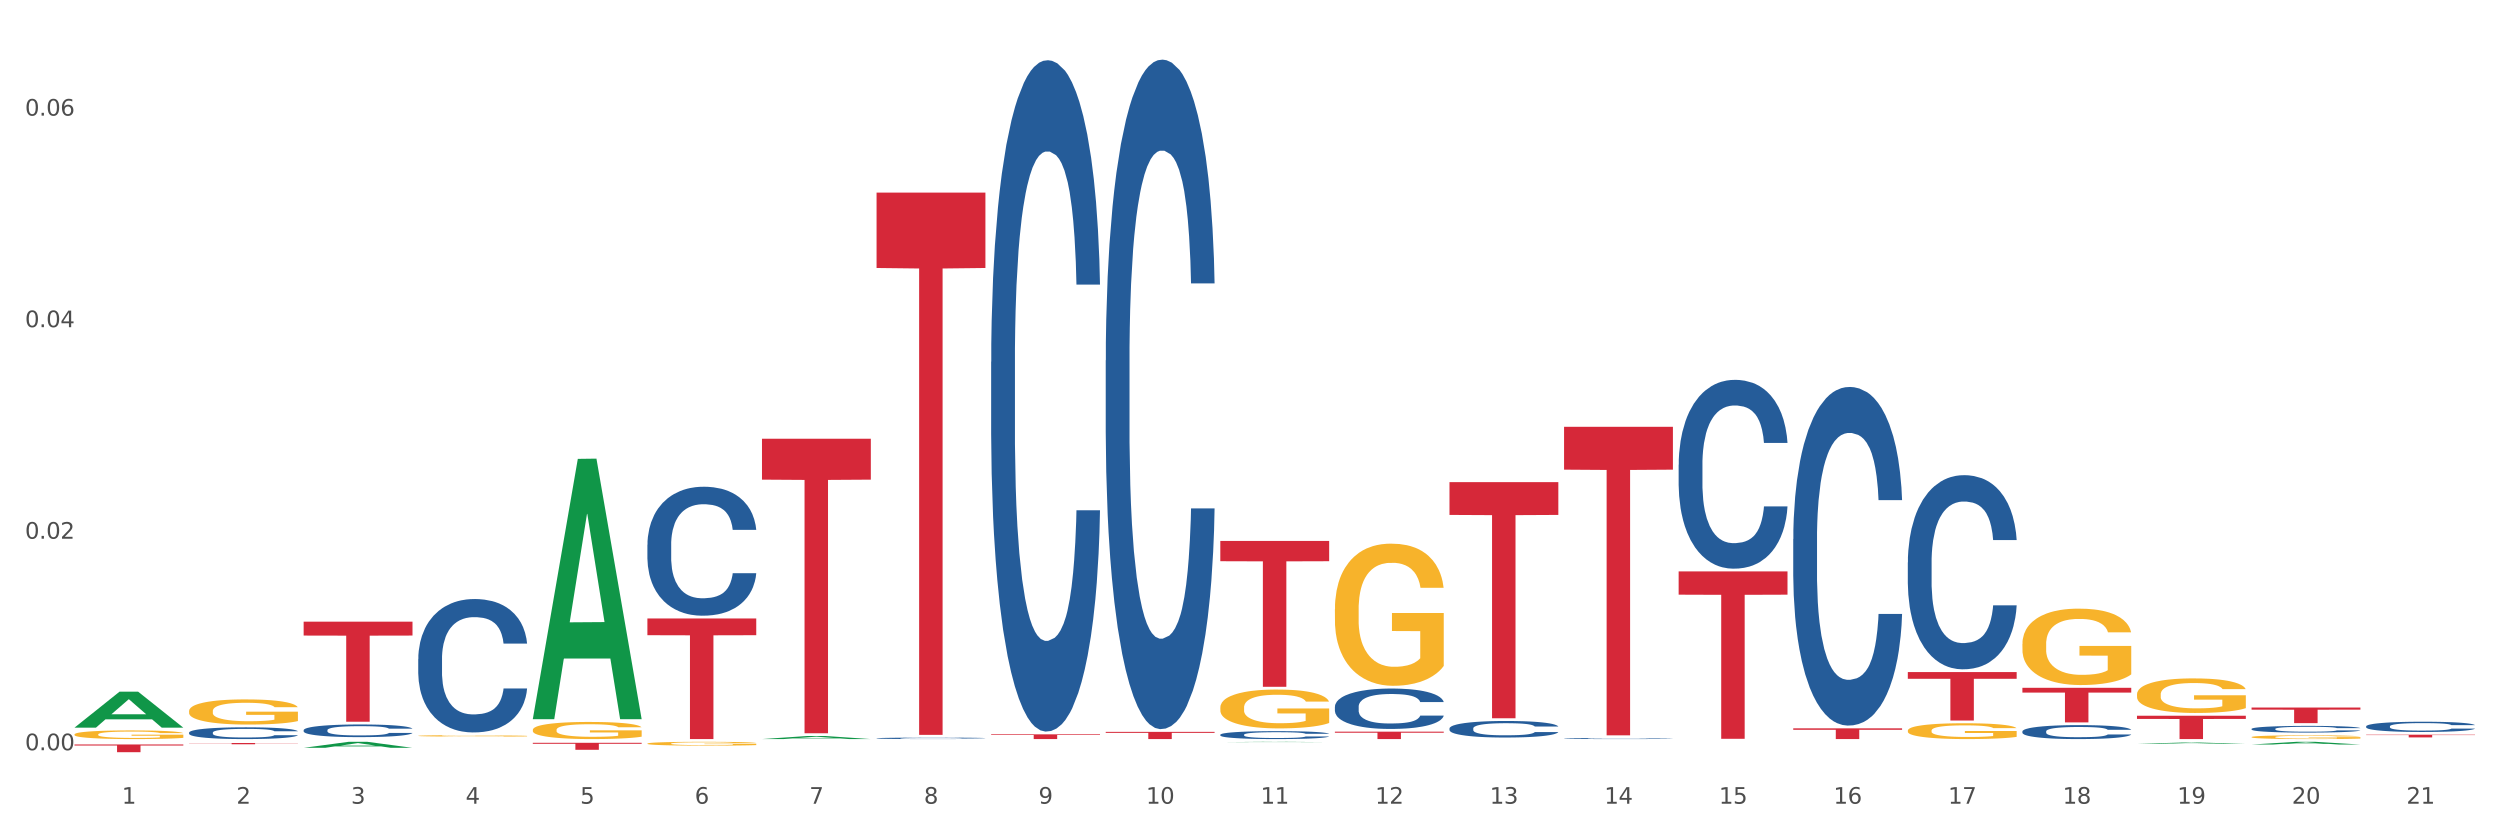
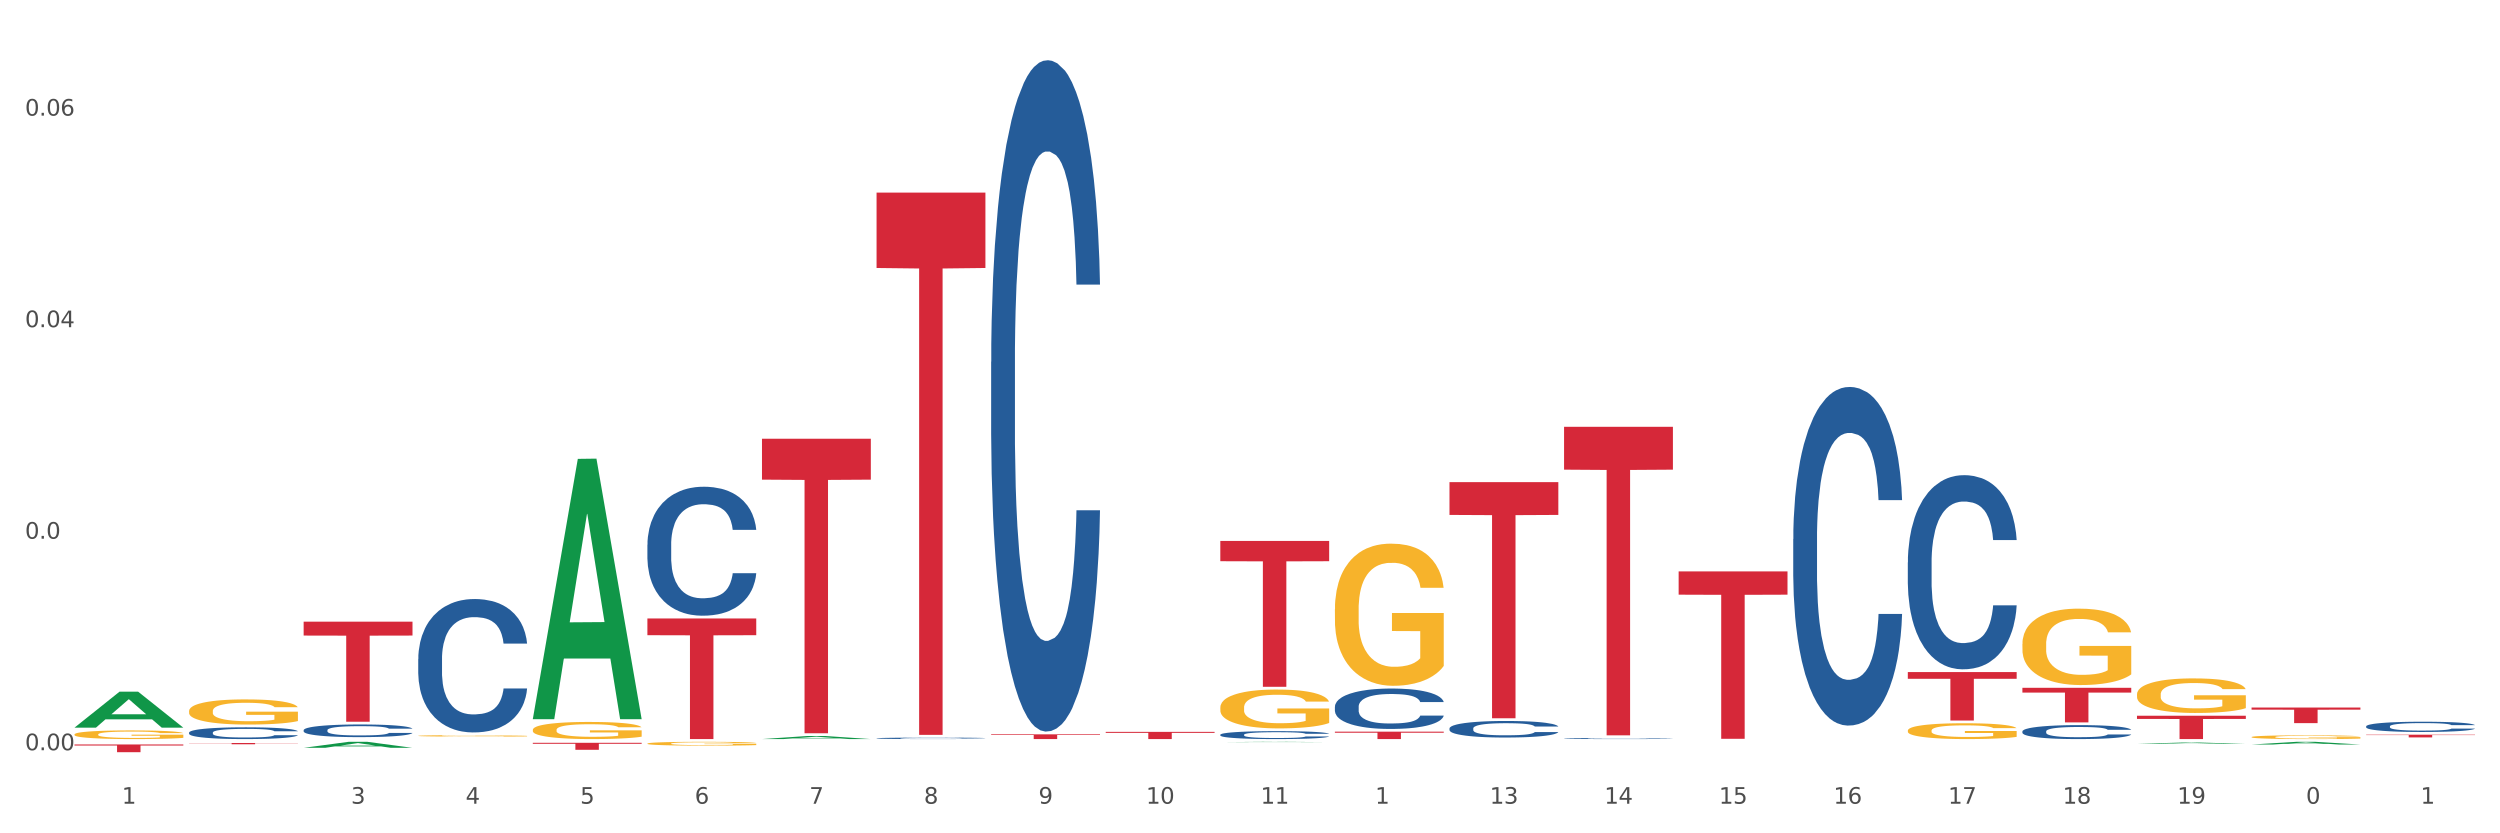
<svg xmlns="http://www.w3.org/2000/svg" xmlns:xlink="http://www.w3.org/1999/xlink" width="1080pt" height="360pt" viewBox="0 0 1080 360" version="1.1">
  <rect x="0" y="0" width="1080" height="360" fill="#333333" stroke="none" />
  <defs>
    <style type="text/css">*{stroke-linejoin: round; stroke-linecap: butt}</style>
  </defs>
  <g id="figure_1">
    <g id="patch_1">
      <path d="M 0 360  L 1080 360  L 1080 0  L 0 0  z " style="fill: #ffffff; stroke: #ffffff; stroke-linejoin: miter" />
    </g>
    <g id="axes_1">
      <g id="matplotlib.axis_1">
        <g id="xtick_1">
          <g id="text_1">
            <g style="fill: #4d4d4d" transform="translate(52.633 347.204) scale(0.096 -0.096)">
              <defs>
                <path id="DejaVuSans-31" d="M 794 531  L 1825 531  L 1825 4091  L 703 3866  L 703 4441  L 1819 4666  L 2450 4666  L 2450 531  L 3481 531  L 3481 0  L 794 0  L 794 531  z " transform="scale(0.016)" />
              </defs>
              <use xlink:href="#DejaVuSans-31" />
            </g>
          </g>
        </g>
        <g id="xtick_2">
          <g id="text_2">
            <g style="fill: #4d4d4d" transform="translate(102.133 347.204) scale(0.096 -0.096)">
              <defs>
-                 <path id="DejaVuSans-32" d="M 1228 531  L 3431 531  L 3431 0  L 469 0  L 469 531  Q 828 903 1448 1529  Q 2069 2156 2228 2338  Q 2531 2678 2651 2914  Q 2772 3150 2772 3378  Q 2772 3750 2511 3984  Q 2250 4219 1831 4219  Q 1534 4219 1204 4116  Q 875 4013 500 3803  L 500 4441  Q 881 4594 1212 4672  Q 1544 4750 1819 4750  Q 2544 4750 2975 4387  Q 3406 4025 3406 3419  Q 3406 3131 3298 2873  Q 3191 2616 2906 2266  Q 2828 2175 2409 1742  Q 1991 1309 1228 531  z " transform="scale(0.016)" />
-               </defs>
+                 </defs>
              <use xlink:href="#DejaVuSans-32" />
            </g>
          </g>
        </g>
        <g id="xtick_3">
          <g id="text_3">
            <g style="fill: #4d4d4d" transform="translate(151.633 347.204) scale(0.096 -0.096)">
              <defs>
                <path id="DejaVuSans-33" d="M 2597 2516  Q 3050 2419 3304 2112  Q 3559 1806 3559 1356  Q 3559 666 3084 287  Q 2609 -91 1734 -91  Q 1441 -91 1130 -33  Q 819 25 488 141  L 488 750  Q 750 597 1062 519  Q 1375 441 1716 441  Q 2309 441 2620 675  Q 2931 909 2931 1356  Q 2931 1769 2642 2001  Q 2353 2234 1838 2234  L 1294 2234  L 1294 2753  L 1863 2753  Q 2328 2753 2575 2939  Q 2822 3125 2822 3475  Q 2822 3834 2567 4026  Q 2313 4219 1838 4219  Q 1578 4219 1281 4162  Q 984 4106 628 3988  L 628 4550  Q 988 4650 1302 4700  Q 1616 4750 1894 4750  Q 2613 4750 3031 4423  Q 3450 4097 3450 3541  Q 3450 3153 3228 2886  Q 3006 2619 2597 2516  z " transform="scale(0.016)" />
              </defs>
              <use xlink:href="#DejaVuSans-33" />
            </g>
          </g>
        </g>
        <g id="xtick_4">
          <g id="text_4">
            <g style="fill: #4d4d4d" transform="translate(201.133 347.204) scale(0.096 -0.096)">
              <defs>
                <path id="DejaVuSans-34" d="M 2419 4116  L 825 1625  L 2419 1625  L 2419 4116  z M 2253 4666  L 3047 4666  L 3047 1625  L 3713 1625  L 3713 1100  L 3047 1100  L 3047 0  L 2419 0  L 2419 1100  L 313 1100  L 313 1709  L 2253 4666  z " transform="scale(0.016)" />
              </defs>
              <use xlink:href="#DejaVuSans-34" />
            </g>
          </g>
        </g>
        <g id="xtick_5">
          <g id="text_5">
            <g style="fill: #4d4d4d" transform="translate(250.633 347.204) scale(0.096 -0.096)">
              <defs>
                <path id="DejaVuSans-35" d="M 691 4666  L 3169 4666  L 3169 4134  L 1269 4134  L 1269 2991  Q 1406 3038 1543 3061  Q 1681 3084 1819 3084  Q 2600 3084 3056 2656  Q 3513 2228 3513 1497  Q 3513 744 3044 326  Q 2575 -91 1722 -91  Q 1428 -91 1123 -41  Q 819 9 494 109  L 494 744  Q 775 591 1075 516  Q 1375 441 1709 441  Q 2250 441 2565 725  Q 2881 1009 2881 1497  Q 2881 1984 2565 2268  Q 2250 2553 1709 2553  Q 1456 2553 1204 2497  Q 953 2441 691 2322  L 691 4666  z " transform="scale(0.016)" />
              </defs>
              <use xlink:href="#DejaVuSans-35" />
            </g>
          </g>
        </g>
        <g id="xtick_6">
          <g id="text_6">
            <g style="fill: #4d4d4d" transform="translate(300.134 347.204) scale(0.096 -0.096)">
              <defs>
                <path id="DejaVuSans-36" d="M 2113 2584  Q 1688 2584 1439 2293  Q 1191 2003 1191 1497  Q 1191 994 1439 701  Q 1688 409 2113 409  Q 2538 409 2786 701  Q 3034 994 3034 1497  Q 3034 2003 2786 2293  Q 2538 2584 2113 2584  z M 3366 4563  L 3366 3988  Q 3128 4100 2886 4159  Q 2644 4219 2406 4219  Q 1781 4219 1451 3797  Q 1122 3375 1075 2522  Q 1259 2794 1537 2939  Q 1816 3084 2150 3084  Q 2853 3084 3261 2657  Q 3669 2231 3669 1497  Q 3669 778 3244 343  Q 2819 -91 2113 -91  Q 1303 -91 875 529  Q 447 1150 447 2328  Q 447 3434 972 4092  Q 1497 4750 2381 4750  Q 2619 4750 2861 4703  Q 3103 4656 3366 4563  z " transform="scale(0.016)" />
              </defs>
              <use xlink:href="#DejaVuSans-36" />
            </g>
          </g>
        </g>
        <g id="xtick_7">
          <g id="text_7">
            <g style="fill: #4d4d4d" transform="translate(349.634 347.204) scale(0.096 -0.096)">
              <defs>
                <path id="DejaVuSans-37" d="M 525 4666  L 3525 4666  L 3525 4397  L 1831 0  L 1172 0  L 2766 4134  L 525 4134  L 525 4666  z " transform="scale(0.016)" />
              </defs>
              <use xlink:href="#DejaVuSans-37" />
            </g>
          </g>
        </g>
        <g id="xtick_8">
          <g id="text_8">
            <g style="fill: #4d4d4d" transform="translate(399.134 347.204) scale(0.096 -0.096)">
              <defs>
                <path id="DejaVuSans-38" d="M 2034 2216  Q 1584 2216 1326 1975  Q 1069 1734 1069 1313  Q 1069 891 1326 650  Q 1584 409 2034 409  Q 2484 409 2743 651  Q 3003 894 3003 1313  Q 3003 1734 2745 1975  Q 2488 2216 2034 2216  z M 1403 2484  Q 997 2584 770 2862  Q 544 3141 544 3541  Q 544 4100 942 4425  Q 1341 4750 2034 4750  Q 2731 4750 3128 4425  Q 3525 4100 3525 3541  Q 3525 3141 3298 2862  Q 3072 2584 2669 2484  Q 3125 2378 3379 2068  Q 3634 1759 3634 1313  Q 3634 634 3220 271  Q 2806 -91 2034 -91  Q 1263 -91 848 271  Q 434 634 434 1313  Q 434 1759 690 2068  Q 947 2378 1403 2484  z M 1172 3481  Q 1172 3119 1398 2916  Q 1625 2713 2034 2713  Q 2441 2713 2670 2916  Q 2900 3119 2900 3481  Q 2900 3844 2670 4047  Q 2441 4250 2034 4250  Q 1625 4250 1398 4047  Q 1172 3844 1172 3481  z " transform="scale(0.016)" />
              </defs>
              <use xlink:href="#DejaVuSans-38" />
            </g>
          </g>
        </g>
        <g id="xtick_9">
          <g id="text_9">
            <g style="fill: #4d4d4d" transform="translate(448.634 347.204) scale(0.096 -0.096)">
              <defs>
                <path id="DejaVuSans-39" d="M 703 97  L 703 672  Q 941 559 1184 500  Q 1428 441 1663 441  Q 2288 441 2617 861  Q 2947 1281 2994 2138  Q 2813 1869 2534 1725  Q 2256 1581 1919 1581  Q 1219 1581 811 2004  Q 403 2428 403 3163  Q 403 3881 828 4315  Q 1253 4750 1959 4750  Q 2769 4750 3195 4129  Q 3622 3509 3622 2328  Q 3622 1225 3098 567  Q 2575 -91 1691 -91  Q 1453 -91 1209 -44  Q 966 3 703 97  z M 1959 2075  Q 2384 2075 2632 2365  Q 2881 2656 2881 3163  Q 2881 3666 2632 3958  Q 2384 4250 1959 4250  Q 1534 4250 1286 3958  Q 1038 3666 1038 3163  Q 1038 2656 1286 2365  Q 1534 2075 1959 2075  z " transform="scale(0.016)" />
              </defs>
              <use xlink:href="#DejaVuSans-39" />
            </g>
          </g>
        </g>
        <g id="xtick_10">
          <g id="text_10">
            <g style="fill: #4d4d4d" transform="translate(495.079 347.204) scale(0.096 -0.096)">
              <defs>
                <path id="DejaVuSans-30" d="M 2034 4250  Q 1547 4250 1301 3770  Q 1056 3291 1056 2328  Q 1056 1369 1301 889  Q 1547 409 2034 409  Q 2525 409 2770 889  Q 3016 1369 3016 2328  Q 3016 3291 2770 3770  Q 2525 4250 2034 4250  z M 2034 4750  Q 2819 4750 3233 4129  Q 3647 3509 3647 2328  Q 3647 1150 3233 529  Q 2819 -91 2034 -91  Q 1250 -91 836 529  Q 422 1150 422 2328  Q 422 3509 836 4129  Q 1250 4750 2034 4750  z " transform="scale(0.016)" />
              </defs>
              <use xlink:href="#DejaVuSans-31" />
              <use xlink:href="#DejaVuSans-30" transform="translate(63.623 0)" />
            </g>
          </g>
        </g>
        <g id="xtick_11">
          <g id="text_11">
            <g style="fill: #4d4d4d" transform="translate(544.58 347.204) scale(0.096 -0.096)">
              <use xlink:href="#DejaVuSans-31" />
              <use xlink:href="#DejaVuSans-31" transform="translate(63.623 0)" />
            </g>
          </g>
        </g>
        <g id="xtick_12">
          <g id="text_12">
            <g style="fill: #4d4d4d" transform="translate(594.08 347.204) scale(0.096 -0.096)">
              <use xlink:href="#DejaVuSans-31" />
              <use xlink:href="#DejaVuSans-32" transform="translate(63.623 0)" />
            </g>
          </g>
        </g>
        <g id="xtick_13">
          <g id="text_13">
            <g style="fill: #4d4d4d" transform="translate(643.58 347.204) scale(0.096 -0.096)">
              <use xlink:href="#DejaVuSans-31" />
              <use xlink:href="#DejaVuSans-33" transform="translate(63.623 0)" />
            </g>
          </g>
        </g>
        <g id="xtick_14">
          <g id="text_14">
            <g style="fill: #4d4d4d" transform="translate(693.08 347.204) scale(0.096 -0.096)">
              <use xlink:href="#DejaVuSans-31" />
              <use xlink:href="#DejaVuSans-34" transform="translate(63.623 0)" />
            </g>
          </g>
        </g>
        <g id="xtick_15">
          <g id="text_15">
            <g style="fill: #4d4d4d" transform="translate(742.58 347.204) scale(0.096 -0.096)">
              <use xlink:href="#DejaVuSans-31" />
              <use xlink:href="#DejaVuSans-35" transform="translate(63.623 0)" />
            </g>
          </g>
        </g>
        <g id="xtick_16">
          <g id="text_16">
            <g style="fill: #4d4d4d" transform="translate(792.08 347.204) scale(0.096 -0.096)">
              <use xlink:href="#DejaVuSans-31" />
              <use xlink:href="#DejaVuSans-36" transform="translate(63.623 0)" />
            </g>
          </g>
        </g>
        <g id="xtick_17">
          <g id="text_17">
            <g style="fill: #4d4d4d" transform="translate(841.58 347.204) scale(0.096 -0.096)">
              <use xlink:href="#DejaVuSans-31" />
              <use xlink:href="#DejaVuSans-37" transform="translate(63.623 0)" />
            </g>
          </g>
        </g>
        <g id="xtick_18">
          <g id="text_18">
            <g style="fill: #4d4d4d" transform="translate(891.08 347.204) scale(0.096 -0.096)">
              <use xlink:href="#DejaVuSans-31" />
              <use xlink:href="#DejaVuSans-38" transform="translate(63.623 0)" />
            </g>
          </g>
        </g>
        <g id="xtick_19">
          <g id="text_19">
            <g style="fill: #4d4d4d" transform="translate(940.58 347.204) scale(0.096 -0.096)">
              <use xlink:href="#DejaVuSans-31" />
              <use xlink:href="#DejaVuSans-39" transform="translate(63.623 0)" />
            </g>
          </g>
        </g>
        <g id="xtick_20">
          <g id="text_20">
            <g style="fill: #4d4d4d" transform="translate(990.08 347.204) scale(0.096 -0.096)">
              <use xlink:href="#DejaVuSans-32" />
              <use xlink:href="#DejaVuSans-30" transform="translate(63.623 0)" />
            </g>
          </g>
        </g>
        <g id="xtick_21">
          <g id="text_21">
            <g style="fill: #4d4d4d" transform="translate(1039.58 347.204) scale(0.096 -0.096)">
              <use xlink:href="#DejaVuSans-32" />
              <use xlink:href="#DejaVuSans-31" transform="translate(63.623 0)" />
            </g>
          </g>
        </g>
        <g id="xtick_22" />
        <g id="xtick_23" />
        <g id="xtick_24" />
        <g id="xtick_25" />
        <g id="xtick_26" />
        <g id="xtick_27" />
        <g id="xtick_28" />
        <g id="xtick_29" />
        <g id="xtick_30" />
        <g id="xtick_31" />
        <g id="xtick_32" />
        <g id="xtick_33" />
        <g id="xtick_34" />
        <g id="xtick_35" />
        <g id="xtick_36" />
        <g id="xtick_37" />
        <g id="xtick_38" />
        <g id="xtick_39" />
        <g id="xtick_40" />
        <g id="xtick_41" />
      </g>
      <g id="matplotlib.axis_2">
        <g id="ytick_1">
          <g id="text_22">
            <g style="fill: #4d4d4d" transform="translate(10.8 324.107) scale(0.096 -0.096)">
              <defs>
                <path id="DejaVuSans-2e" d="M 684 794  L 1344 794  L 1344 0  L 684 0  L 684 794  z " transform="scale(0.016)" />
              </defs>
              <use xlink:href="#DejaVuSans-30" />
              <use xlink:href="#DejaVuSans-2e" transform="translate(63.623 0)" />
              <use xlink:href="#DejaVuSans-30" transform="translate(95.41 0)" />
              <use xlink:href="#DejaVuSans-30" transform="translate(159.033 0)" />
            </g>
          </g>
        </g>
        <g id="ytick_2">
          <g id="text_23">
            <g style="fill: #4d4d4d" transform="translate(10.8 232.723) scale(0.096 -0.096)">
              <use xlink:href="#DejaVuSans-30" />
              <use xlink:href="#DejaVuSans-2e" transform="translate(63.623 0)" />
              <use xlink:href="#DejaVuSans-30" transform="translate(95.41 0)" />
              <use xlink:href="#DejaVuSans-32" transform="translate(159.033 0)" />
            </g>
          </g>
        </g>
        <g id="ytick_3">
          <g id="text_24">
            <g style="fill: #4d4d4d" transform="translate(10.8 141.338) scale(0.096 -0.096)">
              <use xlink:href="#DejaVuSans-30" />
              <use xlink:href="#DejaVuSans-2e" transform="translate(63.623 0)" />
              <use xlink:href="#DejaVuSans-30" transform="translate(95.41 0)" />
              <use xlink:href="#DejaVuSans-34" transform="translate(159.033 0)" />
            </g>
          </g>
        </g>
        <g id="ytick_4">
          <g id="text_25">
            <g style="fill: #4d4d4d" transform="translate(10.8 49.954) scale(0.096 -0.096)">
              <use xlink:href="#DejaVuSans-30" />
              <use xlink:href="#DejaVuSans-2e" transform="translate(63.623 0)" />
              <use xlink:href="#DejaVuSans-30" transform="translate(95.41 0)" />
              <use xlink:href="#DejaVuSans-36" transform="translate(159.033 0)" />
            </g>
          </g>
        </g>
        <g id="ytick_5" />
        <g id="ytick_6" />
        <g id="ytick_7" />
      </g>
      <g id="PolyCollection_1">
        <path d="M 81.675 320.976  L 128.7 320.976  L 128.7 321.051  L 110.202 321.052  L 110.202 321.515  L 100.062 321.515  L 100.062 321.052  L 81.675 321.051  L 81.675 320.977  L 81.675 320.976  z " clip-path="url(#p036f542732)" style="fill: #d62839" />
        <path d="M 32.175 321.595  L 79.2 321.595  L 79.2 322.061  L 60.702 322.064  L 60.702 324.95  L 50.562 324.95  L 50.562 322.064  L 32.175 322.061  L 32.175 321.598  L 32.175 321.595  z " clip-path="url(#p036f542732)" style="fill: #d62839" />
        <path d="M 180.675 317.879  L 180.731 317.879  L 180.731 317.859  L 180.842 317.841  L 181.397 317.799  L 182.23 317.765  L 182.84 317.746  L 183.451 317.731  L 184.173 317.716  L 185.061 317.7  L 186.671 317.677  L 187.67 317.665  L 188.892 317.653  L 191.113 317.635  L 192.723 317.625  L 194.388 317.617  L 197.109 317.607  L 198.885 317.602  L 200.773 317.599  L 203.049 317.597  L 204.77 317.596  L 208.546 317.598  L 211.766 317.603  L 213.32 317.607  L 215.319 317.613  L 216.374 317.618  L 218.095 317.627  L 219.872 317.639  L 221.093 317.649  L 222.925 317.668  L 224.313 317.687  L 225.59 317.71  L 226.256 317.727  L 226.756 317.742  L 227.2 317.759  L 227.644 317.787  L 217.651 317.787  L 217.262 317.767  L 216.652 317.748  L 215.763 317.73  L 214.986 317.719  L 213.654 317.705  L 212.432 317.696  L 211.155 317.69  L 209.601 317.684  L 208.379 317.681  L 206.658 317.679  L 203.271 317.68  L 200.995 317.684  L 199.441 317.69  L 198.441 317.695  L 197.553 317.7  L 196.554 317.708  L 195.388 317.72  L 194.555 317.73  L 193.722 317.744  L 193.056 317.757  L 192.445 317.773  L 191.945 317.79  L 191.557 317.807  L 191.224 317.829  L 190.946 317.864  L 190.946 317.941  L 191.057 317.958  L 191.335 317.981  L 191.668 317.998  L 192.223 318.019  L 192.723 318.033  L 193.667 318.053  L 194.721 318.07  L 195.554 318.081  L 196.387 318.09  L 197.831 318.102  L 199.441 318.112  L 200.829 318.118  L 202.716 318.124  L 203.993 318.126  L 205.104 318.127  L 207.824 318.127  L 209.767 318.125  L 211.932 318.122  L 213.598 318.116  L 214.986 318.11  L 216.541 318.1  L 217.54 318.091  L 217.54 317.974  L 205.326 317.973  L 205.326 317.895  L 227.7 317.895  L 227.7 318.124  L 226.756 318.136  L 225.701 318.146  L 224.591 318.156  L 222.925 318.167  L 220.927 318.179  L 219.15 318.186  L 217.262 318.193  L 215.042 318.199  L 212.155 318.205  L 210.378 318.207  L 208.157 318.209  L 205.548 318.209  L 203.271 318.208  L 201.051 318.206  L 198.719 318.2  L 196.443 318.193  L 194.721 318.186  L 193 318.177  L 191.168 318.165  L 189.725 318.154  L 188.614 318.144  L 187.393 318.131  L 186.06 318.114  L 185.061 318.099  L 184.173 318.083  L 183.229 318.063  L 182.563 318.046  L 181.896 318.024  L 181.508 318.008  L 181.064 317.983  L 180.731 317.947  L 180.675 317.879  z " clip-path="url(#p036f542732)" style="fill: #f7b32b" />
        <path d="M 32.175 317.27  L 32.231 317.267  L 32.231 317.144  L 32.342 317.038  L 32.897 316.782  L 33.73 316.57  L 34.34 316.457  L 34.951 316.365  L 35.673 316.273  L 36.561 316.177  L 38.171 316.037  L 39.17 315.966  L 40.392 315.89  L 42.613 315.781  L 44.223 315.72  L 45.888 315.668  L 48.609 315.607  L 50.385 315.58  L 52.273 315.559  L 54.549 315.546  L 56.27 315.542  L 60.046 315.552  L 63.266 315.583  L 64.82 315.607  L 66.819 315.648  L 67.874 315.675  L 69.595 315.73  L 71.372 315.802  L 72.593 315.863  L 74.425 315.979  L 75.813 316.095  L 77.09 316.239  L 77.756 316.338  L 78.256 316.43  L 78.7 316.536  L 79.144 316.703  L 69.151 316.703  L 68.762 316.584  L 68.152 316.471  L 67.263 316.362  L 66.486 316.293  L 65.154 316.208  L 63.932 316.153  L 62.655 316.112  L 61.101 316.078  L 59.879 316.061  L 58.158 316.047  L 54.771 316.051  L 52.495 316.078  L 50.941 316.112  L 49.941 316.143  L 49.053 316.177  L 48.054 316.225  L 46.888 316.297  L 46.055 316.362  L 45.222 316.444  L 44.556 316.526  L 43.945 316.621  L 43.445 316.724  L 43.057 316.829  L 42.724 316.959  L 42.446 317.174  L 42.446 317.642  L 42.557 317.748  L 42.835 317.888  L 43.168 317.994  L 43.723 318.12  L 44.223 318.206  L 45.167 318.328  L 46.221 318.431  L 47.054 318.496  L 47.887 318.55  L 49.331 318.626  L 50.941 318.687  L 52.329 318.725  L 54.216 318.759  L 55.493 318.772  L 56.604 318.779  L 59.324 318.779  L 61.267 318.769  L 63.432 318.745  L 65.098 318.714  L 66.486 318.677  L 68.041 318.615  L 69.04 318.557  L 69.04 317.844  L 56.826 317.84  L 56.826 317.366  L 79.2 317.366  L 79.2 318.759  L 78.256 318.83  L 77.201 318.895  L 76.091 318.953  L 74.425 319.025  L 72.427 319.093  L 70.65 319.141  L 68.762 319.182  L 66.542 319.22  L 63.655 319.254  L 61.878 319.268  L 59.657 319.278  L 57.048 319.281  L 54.771 319.274  L 52.551 319.257  L 50.219 319.227  L 47.943 319.182  L 46.221 319.138  L 44.5 319.083  L 42.668 319.011  L 41.225 318.943  L 40.114 318.882  L 38.893 318.803  L 37.56 318.701  L 36.561 318.608  L 35.673 318.513  L 34.729 318.39  L 34.063 318.284  L 33.396 318.151  L 33.008 318.052  L 32.564 317.898  L 32.231 317.683  L 32.175 317.27  z " clip-path="url(#p036f542732)" style="fill: #f7b32b" />
        <path d="M 527.175 305.641  L 527.231 305.626  L 527.231 305.074  L 527.342 304.599  L 527.897 303.449  L 528.73 302.498  L 529.34 301.992  L 529.951 301.578  L 530.673 301.164  L 531.561 300.735  L 533.171 300.106  L 534.17 299.784  L 535.392 299.447  L 537.613 298.956  L 539.223 298.68  L 540.888 298.45  L 543.609 298.174  L 545.385 298.052  L 547.273 297.96  L 549.549 297.898  L 551.27 297.883  L 555.046 297.929  L 558.266 298.067  L 559.82 298.174  L 561.819 298.358  L 562.874 298.481  L 564.595 298.726  L 566.372 299.048  L 567.593 299.324  L 569.425 299.846  L 570.813 300.367  L 572.09 301.011  L 572.756 301.455  L 573.256 301.869  L 573.7 302.345  L 574.144 303.096  L 564.151 303.096  L 563.762 302.559  L 563.152 302.053  L 562.263 301.563  L 561.486 301.256  L 560.154 300.873  L 558.932 300.628  L 557.655 300.444  L 556.101 300.29  L 554.879 300.214  L 553.158 300.152  L 549.771 300.168  L 547.495 300.29  L 545.941 300.444  L 544.941 300.582  L 544.053 300.735  L 543.054 300.949  L 541.888 301.271  L 541.055 301.563  L 540.222 301.931  L 539.556 302.299  L 538.945 302.728  L 538.445 303.188  L 538.057 303.663  L 537.724 304.246  L 537.446 305.212  L 537.446 307.313  L 537.557 307.788  L 537.835 308.416  L 538.168 308.892  L 538.723 309.459  L 539.223 309.842  L 540.167 310.394  L 541.221 310.854  L 542.054 311.146  L 542.887 311.391  L 544.331 311.728  L 545.941 312.004  L 547.329 312.173  L 549.216 312.326  L 550.493 312.388  L 551.604 312.418  L 554.324 312.418  L 556.267 312.372  L 558.432 312.265  L 560.098 312.127  L 561.486 311.958  L 563.041 311.682  L 564.04 311.422  L 564.04 308.217  L 551.826 308.202  L 551.826 306.071  L 574.2 306.071  L 574.2 312.326  L 573.256 312.648  L 572.201 312.94  L 571.091 313.2  L 569.425 313.522  L 567.427 313.829  L 565.65 314.044  L 563.762 314.228  L 561.542 314.396  L 558.655 314.549  L 556.878 314.611  L 554.657 314.657  L 552.048 314.672  L 549.771 314.641  L 547.551 314.565  L 545.219 314.427  L 542.943 314.228  L 541.221 314.028  L 539.5 313.783  L 537.668 313.461  L 536.225 313.154  L 535.114 312.878  L 533.893 312.526  L 532.56 312.066  L 531.561 311.652  L 530.673 311.222  L 529.729 310.67  L 529.063 310.195  L 528.396 309.597  L 528.008 309.152  L 527.564 308.462  L 527.231 307.497  L 527.175 305.641  z " clip-path="url(#p036f542732)" style="fill: #f7b32b" />
        <path d="M 81.675 307.167  L 81.731 307.157  L 81.731 306.799  L 81.842 306.492  L 82.397 305.747  L 83.23 305.132  L 83.84 304.804  L 84.451 304.536  L 85.173 304.268  L 86.061 303.99  L 87.671 303.583  L 88.67 303.375  L 89.892 303.156  L 92.113 302.839  L 93.723 302.66  L 95.388 302.511  L 98.109 302.332  L 99.885 302.253  L 101.773 302.193  L 104.049 302.154  L 105.77 302.144  L 109.546 302.174  L 112.766 302.263  L 114.32 302.332  L 116.319 302.452  L 117.374 302.531  L 119.095 302.69  L 120.872 302.898  L 122.093 303.077  L 123.925 303.414  L 125.313 303.752  L 126.59 304.169  L 127.256 304.457  L 127.756 304.725  L 128.2 305.032  L 128.644 305.519  L 118.651 305.519  L 118.262 305.171  L 117.652 304.844  L 116.763 304.526  L 115.986 304.328  L 114.654 304.079  L 113.432 303.921  L 112.155 303.802  L 110.601 303.702  L 109.379 303.653  L 107.658 303.613  L 104.271 303.623  L 101.995 303.702  L 100.441 303.802  L 99.441 303.891  L 98.553 303.99  L 97.554 304.129  L 96.388 304.338  L 95.555 304.526  L 94.722 304.764  L 94.056 305.003  L 93.445 305.281  L 92.945 305.578  L 92.557 305.886  L 92.224 306.263  L 91.946 306.889  L 91.946 308.249  L 92.057 308.556  L 92.335 308.963  L 92.668 309.271  L 93.223 309.638  L 93.723 309.886  L 94.667 310.244  L 95.721 310.542  L 96.554 310.73  L 97.387 310.889  L 98.831 311.107  L 100.441 311.286  L 101.829 311.395  L 103.716 311.495  L 104.993 311.534  L 106.104 311.554  L 108.824 311.554  L 110.767 311.524  L 112.932 311.455  L 114.598 311.365  L 115.986 311.256  L 117.541 311.078  L 118.54 310.909  L 118.54 308.834  L 106.326 308.824  L 106.326 307.445  L 128.7 307.445  L 128.7 311.495  L 127.756 311.703  L 126.701 311.892  L 125.591 312.06  L 123.925 312.269  L 121.927 312.467  L 120.15 312.606  L 118.262 312.725  L 116.042 312.835  L 113.155 312.934  L 111.378 312.974  L 109.157 313.003  L 106.548 313.013  L 104.271 312.993  L 102.051 312.944  L 99.719 312.854  L 97.443 312.725  L 95.721 312.596  L 94 312.438  L 92.168 312.229  L 90.725 312.031  L 89.614 311.852  L 88.393 311.624  L 87.06 311.326  L 86.061 311.058  L 85.173 310.78  L 84.229 310.422  L 83.563 310.115  L 82.896 309.728  L 82.508 309.44  L 82.064 308.993  L 81.731 308.368  L 81.675 307.167  z " clip-path="url(#p036f542732)" style="fill: #f7b32b" />
        <path d="M 230.175 315.301  L 230.231 315.294  L 230.231 315.051  L 230.342 314.841  L 230.897 314.335  L 231.73 313.916  L 232.34 313.693  L 232.951 313.51  L 233.673 313.328  L 234.561 313.139  L 236.171 312.861  L 237.17 312.72  L 238.392 312.571  L 240.613 312.355  L 242.223 312.233  L 243.888 312.132  L 246.609 312.01  L 248.385 311.956  L 250.273 311.915  L 252.549 311.888  L 254.27 311.882  L 258.046 311.902  L 261.266 311.963  L 262.82 312.01  L 264.819 312.091  L 265.874 312.145  L 267.595 312.253  L 269.372 312.395  L 270.593 312.517  L 272.425 312.747  L 273.813 312.976  L 275.09 313.26  L 275.756 313.456  L 276.256 313.639  L 276.7 313.848  L 277.144 314.179  L 267.151 314.179  L 266.762 313.943  L 266.152 313.72  L 265.263 313.503  L 264.486 313.368  L 263.154 313.199  L 261.932 313.091  L 260.655 313.01  L 259.101 312.943  L 257.879 312.909  L 256.158 312.882  L 252.771 312.888  L 250.495 312.943  L 248.941 313.01  L 247.941 313.071  L 247.053 313.139  L 246.054 313.233  L 244.888 313.375  L 244.055 313.503  L 243.222 313.666  L 242.556 313.828  L 241.945 314.017  L 241.445 314.22  L 241.057 314.429  L 240.724 314.686  L 240.446 315.112  L 240.446 316.038  L 240.557 316.247  L 240.835 316.524  L 241.168 316.734  L 241.723 316.984  L 242.223 317.153  L 243.167 317.396  L 244.221 317.599  L 245.054 317.727  L 245.887 317.835  L 247.331 317.984  L 248.941 318.105  L 250.329 318.18  L 252.216 318.247  L 253.493 318.274  L 254.604 318.288  L 257.324 318.288  L 259.267 318.268  L 261.432 318.22  L 263.098 318.159  L 264.486 318.085  L 266.041 317.963  L 267.04 317.849  L 267.04 316.436  L 254.826 316.429  L 254.826 315.49  L 277.2 315.49  L 277.2 318.247  L 276.256 318.389  L 275.201 318.518  L 274.091 318.632  L 272.425 318.774  L 270.427 318.909  L 268.65 319.004  L 266.762 319.085  L 264.542 319.16  L 261.655 319.227  L 259.878 319.254  L 257.657 319.274  L 255.048 319.281  L 252.771 319.268  L 250.551 319.234  L 248.219 319.173  L 245.943 319.085  L 244.221 318.997  L 242.5 318.889  L 240.668 318.747  L 239.225 318.612  L 238.114 318.491  L 236.893 318.335  L 235.56 318.132  L 234.561 317.95  L 233.673 317.761  L 232.729 317.517  L 232.063 317.308  L 231.396 317.044  L 231.008 316.848  L 230.564 316.544  L 230.231 316.119  L 230.175 315.301  z " clip-path="url(#p036f542732)" style="fill: #f7b32b" />
        <path d="M 725.175 246.85  L 772.2 246.85  L 772.2 256.9  L 753.702 256.968  L 753.702 319.17  L 743.562 319.17  L 743.562 256.968  L 725.175 256.9  L 725.175 246.918  L 725.175 246.85  z " clip-path="url(#p036f542732)" style="fill: #d62839" />
        <path d="M 477.675 316.171  L 524.7 316.171  L 524.7 316.604  L 506.202 316.606  L 506.202 319.281  L 496.062 319.281  L 496.062 316.606  L 477.675 316.604  L 477.675 316.174  L 477.675 316.171  z " clip-path="url(#p036f542732)" style="fill: #d62839" />
        <path d="M 527.175 233.688  L 574.2 233.688  L 574.2 242.445  L 555.702 242.504  L 555.702 296.704  L 545.562 296.704  L 545.562 242.504  L 527.175 242.445  L 527.175 233.747  L 527.175 233.688  z " clip-path="url(#p036f542732)" style="fill: #d62839" />
        <path d="M 81.675 316.479  L 81.731 316.474  L 81.731 316.344  L 81.897 316.167  L 82.509 315.842  L 83.287 315.596  L 84.621 315.307  L 85.344 315.187  L 86.289 315.052  L 88.234 314.833  L 90.457 314.648  L 92.014 314.545  L 93.181 314.48  L 95.794 314.364  L 97.294 314.313  L 98.851 314.271  L 100.185 314.243  L 102.408 314.211  L 104.187 314.197  L 106.244 314.192  L 107.967 314.197  L 110.246 314.215  L 113.581 314.271  L 114.859 314.304  L 116.582 314.359  L 118.361 314.434  L 119.806 314.508  L 121.474 314.615  L 123.197 314.754  L 124.865 314.931  L 126.032 315.094  L 126.977 315.266  L 127.811 315.475  L 128.422 315.703  L 128.7 315.893  L 118.528 315.893  L 118.25 315.721  L 117.694 315.535  L 117.138 315.41  L 116.527 315.307  L 115.582 315.191  L 114.748 315.117  L 113.359 315.029  L 112.08 314.973  L 111.024 314.94  L 109.745 314.912  L 107.022 314.885  L 105.076 314.885  L 103.853 314.894  L 102.353 314.917  L 101.074 314.95  L 99.573 315.005  L 98.406 315.066  L 97.239 315.145  L 96.572 315.201  L 95.571 315.303  L 94.904 315.387  L 94.015 315.531  L 93.515 315.633  L 92.625 315.898  L 92.236 316.093  L 92.069 316.228  L 91.958 316.376  L 91.958 317.101  L 92.292 317.427  L 92.57 317.566  L 93.014 317.724  L 93.848 317.929  L 95.071 318.129  L 96.349 318.273  L 97.406 318.361  L 98.406 318.426  L 99.407 318.477  L 100.63 318.524  L 101.63 318.551  L 103.131 318.579  L 104.91 318.593  L 106.299 318.593  L 109.134 318.57  L 110.412 318.547  L 111.635 318.514  L 112.969 318.463  L 114.026 318.407  L 114.637 318.366  L 115.638 318.277  L 116.416 318.184  L 117.083 318.077  L 117.527 317.984  L 118.028 317.845  L 118.417 317.687  L 118.528 317.603  L 128.7 317.603  L 128.478 317.771  L 128.089 317.933  L 127.31 318.152  L 126.699 318.277  L 125.754 318.431  L 124.753 318.561  L 123.364 318.705  L 122.085 318.812  L 120.751 318.905  L 119.306 318.988  L 116.694 319.105  L 115.749 319.137  L 113.748 319.193  L 112.191 319.225  L 109.912 319.258  L 107.578 319.277  L 105.132 319.281  L 102.964 319.272  L 100.574 319.244  L 99.073 319.216  L 97.406 319.174  L 95.46 319.109  L 93.626 319.03  L 91.903 318.937  L 90.291 318.83  L 88.79 318.71  L 86.844 318.51  L 85.399 318.314  L 84.343 318.133  L 83.62 317.98  L 82.898 317.785  L 82.509 317.65  L 81.897 317.325  L 81.675 317.022  L 81.675 316.479  z " clip-path="url(#p036f542732)" style="fill: #255c99" />
        <path d="M 1022.175 317.39  L 1069.2 317.39  L 1069.2 317.553  L 1050.702 317.554  L 1050.702 318.562  L 1040.562 318.562  L 1040.562 317.554  L 1022.175 317.553  L 1022.175 317.391  L 1022.175 317.39  z " clip-path="url(#p036f542732)" style="fill: #d62839" />
        <path d="M 972.675 305.647  L 1019.7 305.647  L 1019.7 306.586  L 1001.202 306.592  L 1001.202 312.402  L 991.062 312.402  L 991.062 306.592  L 972.675 306.586  L 972.675 305.654  L 972.675 305.647  z " clip-path="url(#p036f542732)" style="fill: #d62839" />
        <path d="M 131.175 315.427  L 131.231 315.422  L 131.231 315.282  L 131.397 315.092  L 132.009 314.742  L 132.787 314.478  L 134.121 314.168  L 134.844 314.038  L 135.789 313.893  L 137.734 313.659  L 139.957 313.459  L 141.514 313.349  L 142.681 313.279  L 145.294 313.154  L 146.794 313.099  L 148.351 313.054  L 149.685 313.024  L 151.908 312.989  L 153.687 312.974  L 155.744 312.969  L 157.467 312.974  L 159.746 312.994  L 163.081 313.054  L 164.359 313.089  L 166.082 313.149  L 167.861 313.229  L 169.306 313.309  L 170.974 313.424  L 172.697 313.574  L 174.365 313.763  L 175.532 313.938  L 176.477 314.123  L 177.311 314.348  L 177.922 314.593  L 178.2 314.797  L 168.028 314.797  L 167.75 314.613  L 167.194 314.413  L 166.638 314.278  L 166.027 314.168  L 165.082 314.043  L 164.248 313.963  L 162.859 313.868  L 161.58 313.808  L 160.524 313.773  L 159.245 313.744  L 156.522 313.714  L 154.576 313.714  L 153.353 313.724  L 151.853 313.749  L 150.574 313.783  L 149.073 313.843  L 147.906 313.908  L 146.739 313.993  L 146.072 314.053  L 145.071 314.163  L 144.404 314.253  L 143.515 314.408  L 143.015 314.518  L 142.125 314.802  L 141.736 315.012  L 141.569 315.157  L 141.458 315.317  L 141.458 316.096  L 141.792 316.446  L 142.07 316.596  L 142.514 316.765  L 143.348 316.985  L 144.571 317.2  L 145.849 317.355  L 146.906 317.45  L 147.906 317.52  L 148.907 317.575  L 150.13 317.625  L 151.13 317.655  L 152.631 317.684  L 154.41 317.699  L 155.799 317.699  L 158.634 317.675  L 159.912 317.65  L 161.135 317.615  L 162.469 317.56  L 163.526 317.5  L 164.137 317.455  L 165.137 317.36  L 165.916 317.26  L 166.583 317.145  L 167.027 317.045  L 167.528 316.895  L 167.917 316.725  L 168.028 316.636  L 178.2 316.636  L 177.978 316.815  L 177.589 316.99  L 176.81 317.225  L 176.199 317.36  L 175.254 317.525  L 174.253 317.665  L 172.864 317.819  L 171.585 317.934  L 170.251 318.034  L 168.806 318.124  L 166.194 318.249  L 165.249 318.284  L 163.248 318.344  L 161.691 318.379  L 159.412 318.414  L 157.078 318.434  L 154.632 318.439  L 152.464 318.429  L 150.074 318.399  L 148.573 318.369  L 146.906 318.324  L 144.96 318.254  L 143.126 318.169  L 141.403 318.069  L 139.791 317.954  L 138.29 317.824  L 136.344 317.61  L 134.899 317.4  L 133.843 317.205  L 133.12 317.04  L 132.398 316.83  L 132.009 316.686  L 131.397 316.336  L 131.175 316.011  L 131.175 315.427  z " clip-path="url(#p036f542732)" style="fill: #255c99" />
        <path d="M 180.675 284.676  L 180.731 284.623  L 180.731 283.149  L 180.897 281.149  L 181.509 277.464  L 182.287 274.674  L 183.621 271.41  L 184.344 270.042  L 185.289 268.515  L 187.234 266.041  L 189.457 263.936  L 191.014 262.778  L 192.181 262.041  L 194.794 260.725  L 196.294 260.146  L 197.851 259.672  L 199.185 259.356  L 201.408 258.987  L 203.187 258.83  L 205.244 258.777  L 206.967 258.83  L 209.246 259.04  L 212.581 259.672  L 213.859 260.04  L 215.582 260.672  L 217.361 261.514  L 218.806 262.356  L 220.474 263.567  L 222.197 265.146  L 223.865 267.147  L 225.032 268.989  L 225.977 270.937  L 226.811 273.305  L 227.422 275.885  L 227.7 278.043  L 217.528 278.043  L 217.25 276.095  L 216.694 273.99  L 216.138 272.568  L 215.527 271.41  L 214.582 270.094  L 213.748 269.252  L 212.359 268.252  L 211.08 267.62  L 210.024 267.252  L 208.745 266.936  L 206.022 266.62  L 204.076 266.62  L 202.853 266.725  L 201.353 266.989  L 200.074 267.357  L 198.573 267.989  L 197.406 268.673  L 196.239 269.568  L 195.572 270.2  L 194.571 271.358  L 193.904 272.305  L 193.015 273.937  L 192.515 275.095  L 191.625 278.096  L 191.236 280.307  L 191.069 281.833  L 190.958 283.518  L 190.958 291.729  L 191.292 295.414  L 191.57 296.993  L 192.014 298.783  L 192.848 301.099  L 194.071 303.363  L 195.349 304.994  L 196.406 305.995  L 197.406 306.732  L 198.407 307.311  L 199.63 307.837  L 200.63 308.153  L 202.131 308.469  L 203.91 308.627  L 205.299 308.627  L 208.134 308.363  L 209.412 308.1  L 210.635 307.732  L 211.969 307.153  L 213.026 306.521  L 213.637 306.047  L 214.637 305.047  L 215.416 303.994  L 216.083 302.784  L 216.527 301.731  L 217.028 300.152  L 217.417 298.362  L 217.528 297.414  L 227.7 297.414  L 227.478 299.309  L 227.089 301.152  L 226.31 303.626  L 225.699 305.047  L 224.754 306.784  L 223.753 308.258  L 222.364 309.89  L 221.085 311.101  L 219.751 312.153  L 218.306 313.101  L 215.694 314.417  L 214.749 314.785  L 212.748 315.417  L 211.191 315.786  L 208.912 316.154  L 206.578 316.365  L 204.132 316.417  L 201.964 316.312  L 199.574 315.996  L 198.073 315.68  L 196.406 315.207  L 194.46 314.47  L 192.626 313.575  L 190.903 312.522  L 189.291 311.311  L 187.79 309.943  L 185.844 307.679  L 184.399 305.468  L 183.343 303.415  L 182.62 301.678  L 181.898 299.467  L 181.509 297.941  L 180.897 294.256  L 180.675 290.834  L 180.675 284.676  z " clip-path="url(#p036f542732)" style="fill: #255c99" />
        <path d="M 279.675 235.302  L 279.731 235.251  L 279.731 233.826  L 279.897 231.892  L 280.509 228.331  L 281.287 225.634  L 282.621 222.479  L 283.344 221.156  L 284.289 219.68  L 286.234 217.289  L 288.457 215.253  L 290.014 214.134  L 291.181 213.421  L 293.794 212.149  L 295.294 211.59  L 296.851 211.132  L 298.185 210.826  L 300.408 210.47  L 302.187 210.317  L 304.244 210.267  L 305.967 210.317  L 308.246 210.521  L 311.581 211.132  L 312.859 211.488  L 314.582 212.098  L 316.361 212.913  L 317.806 213.727  L 319.474 214.897  L 321.197 216.424  L 322.865 218.357  L 324.032 220.138  L 324.977 222.021  L 325.811 224.311  L 326.422 226.804  L 326.7 228.89  L 316.528 228.89  L 316.25 227.008  L 315.694 224.972  L 315.138 223.598  L 314.527 222.479  L 313.582 221.207  L 312.748 220.393  L 311.359 219.426  L 310.08 218.815  L 309.024 218.459  L 307.745 218.154  L 305.022 217.848  L 303.076 217.848  L 301.853 217.95  L 300.353 218.205  L 299.074 218.561  L 297.573 219.171  L 296.406 219.833  L 295.239 220.698  L 294.572 221.309  L 293.571 222.428  L 292.904 223.344  L 292.015 224.921  L 291.515 226.041  L 290.625 228.941  L 290.236 231.078  L 290.069 232.554  L 289.958 234.182  L 289.958 242.12  L 290.292 245.682  L 290.57 247.209  L 291.014 248.939  L 291.848 251.178  L 293.071 253.366  L 294.349 254.943  L 295.406 255.91  L 296.406 256.622  L 297.407 257.182  L 298.63 257.691  L 299.63 257.996  L 301.131 258.301  L 302.91 258.454  L 304.299 258.454  L 307.134 258.2  L 308.413 257.945  L 309.635 257.589  L 310.969 257.029  L 312.026 256.419  L 312.637 255.961  L 313.637 254.994  L 314.416 253.976  L 315.083 252.806  L 315.527 251.788  L 316.028 250.262  L 316.417 248.532  L 316.528 247.616  L 326.7 247.616  L 326.478 249.448  L 326.089 251.229  L 325.31 253.62  L 324.699 254.994  L 323.754 256.673  L 322.753 258.098  L 321.364 259.675  L 320.085 260.846  L 318.751 261.863  L 317.306 262.779  L 314.694 264.051  L 313.749 264.408  L 311.748 265.018  L 310.191 265.374  L 307.912 265.731  L 305.578 265.934  L 303.132 265.985  L 300.964 265.883  L 298.574 265.578  L 297.073 265.273  L 295.406 264.815  L 293.46 264.102  L 291.626 263.237  L 289.903 262.22  L 288.291 261.049  L 286.79 259.726  L 284.844 257.538  L 283.399 255.401  L 282.343 253.417  L 281.62 251.737  L 280.898 249.6  L 280.509 248.125  L 279.897 244.563  L 279.675 241.255  L 279.675 235.302  z " clip-path="url(#p036f542732)" style="fill: #255c99" />
        <path d="M 824.175 290.326  L 871.2 290.326  L 871.2 293.236  L 852.702 293.255  L 852.702 311.264  L 842.562 311.264  L 842.562 293.255  L 824.175 293.236  L 824.175 290.346  L 824.175 290.326  z " clip-path="url(#p036f542732)" style="fill: #d62839" />
        <path d="M 873.675 297.122  L 920.7 297.122  L 920.7 299.199  L 902.202 299.213  L 902.202 312.067  L 892.062 312.067  L 892.062 299.213  L 873.675 299.199  L 873.675 297.136  L 873.675 297.122  z " clip-path="url(#p036f542732)" style="fill: #d62839" />
        <path d="M 923.175 309.183  L 970.2 309.183  L 970.2 310.586  L 951.702 310.596  L 951.702 319.281  L 941.562 319.281  L 941.562 310.596  L 923.175 310.586  L 923.175 309.193  L 923.175 309.183  z " clip-path="url(#p036f542732)" style="fill: #d62839" />
-         <path d="M 774.675 314.633  L 821.7 314.633  L 821.7 315.279  L 803.202 315.283  L 803.202 319.281  L 793.062 319.281  L 793.062 315.283  L 774.675 315.279  L 774.675 314.638  L 774.675 314.633  z " clip-path="url(#p036f542732)" style="fill: #d62839" />
        <path d="M 626.175 208.268  L 673.2 208.268  L 673.2 222.445  L 654.702 222.541  L 654.702 310.282  L 644.562 310.282  L 644.562 222.541  L 626.175 222.445  L 626.175 208.364  L 626.175 208.268  z " clip-path="url(#p036f542732)" style="fill: #d62839" />
        <path d="M 576.675 316.084  L 623.7 316.084  L 623.7 316.528  L 605.202 316.531  L 605.202 319.281  L 595.062 319.281  L 595.062 316.531  L 576.675 316.528  L 576.675 316.087  L 576.675 316.084  z " clip-path="url(#p036f542732)" style="fill: #d62839" />
        <path d="M 675.675 184.368  L 722.7 184.368  L 722.7 202.891  L 704.202 203.016  L 704.202 317.659  L 694.062 317.659  L 694.062 203.016  L 675.675 202.891  L 675.675 184.493  L 675.675 184.368  z " clip-path="url(#p036f542732)" style="fill: #d62839" />
        <path d="M 230.175 320.892  L 277.2 320.892  L 277.2 321.314  L 258.702 321.317  L 258.702 323.928  L 248.562 323.928  L 248.562 321.317  L 230.175 321.314  L 230.175 320.895  L 230.175 320.892  z " clip-path="url(#p036f542732)" style="fill: #d62839" />
        <path d="M 279.675 267.164  L 326.7 267.164  L 326.7 274.406  L 308.202 274.455  L 308.202 319.281  L 298.062 319.281  L 298.062 274.455  L 279.675 274.406  L 279.675 267.213  L 279.675 267.164  z " clip-path="url(#p036f542732)" style="fill: #d62839" />
        <path d="M 329.175 189.52  L 376.2 189.52  L 376.2 207.205  L 357.702 207.325  L 357.702 316.782  L 347.562 316.782  L 347.562 207.325  L 329.175 207.205  L 329.175 189.64  L 329.175 189.52  z " clip-path="url(#p036f542732)" style="fill: #d62839" />
        <path d="M 428.175 317.226  L 475.2 317.226  L 475.2 317.511  L 456.702 317.513  L 456.702 319.281  L 446.562 319.281  L 446.562 317.513  L 428.175 317.511  L 428.175 317.227  L 428.175 317.226  z " clip-path="url(#p036f542732)" style="fill: #d62839" />
        <path d="M 378.675 83.215  L 425.7 83.215  L 425.7 115.769  L 407.202 115.989  L 407.202 317.471  L 397.062 317.471  L 397.062 115.989  L 378.675 115.769  L 378.675 83.435  L 378.675 83.215  z " clip-path="url(#p036f542732)" style="fill: #d62839" />
        <path d="M 131.175 268.553  L 178.2 268.553  L 178.2 274.562  L 159.702 274.602  L 159.702 311.79  L 149.562 311.79  L 149.562 274.602  L 131.175 274.562  L 131.175 268.594  L 131.175 268.553  z " clip-path="url(#p036f542732)" style="fill: #d62839" />
-         <path d="M 477.675 155.716  L 477.731 155.452  L 477.731 148.056  L 477.897 138.019  L 478.509 119.529  L 479.287 105.53  L 480.621 89.153  L 481.344 82.285  L 482.289 74.625  L 484.234 62.211  L 486.457 51.645  L 488.014 45.834  L 489.181 42.136  L 491.794 35.533  L 493.294 32.627  L 494.851 30.25  L 496.185 28.665  L 498.408 26.816  L 500.187 26.024  L 502.244 25.759  L 503.967 26.024  L 506.246 27.08  L 509.581 30.25  L 510.859 32.099  L 512.582 35.269  L 514.361 39.495  L 515.806 43.721  L 517.474 49.796  L 519.197 57.72  L 520.865 67.758  L 522.032 77.003  L 522.977 86.776  L 523.811 98.662  L 524.422 111.605  L 524.7 122.435  L 514.528 122.435  L 514.25 112.662  L 513.694 102.096  L 513.138 94.964  L 512.527 89.153  L 511.582 82.55  L 510.748 78.323  L 509.359 73.305  L 508.08 70.135  L 507.024 68.286  L 505.745 66.701  L 503.022 65.116  L 501.076 65.116  L 499.853 65.645  L 498.353 66.965  L 497.074 68.814  L 495.573 71.984  L 494.406 75.418  L 493.239 79.908  L 492.572 83.078  L 491.571 88.889  L 490.904 93.643  L 490.015 101.832  L 489.515 107.643  L 488.625 122.699  L 488.236 133.793  L 488.069 141.453  L 487.958 149.905  L 487.958 191.111  L 488.292 209.601  L 488.57 217.525  L 489.014 226.506  L 489.848 238.128  L 491.071 249.486  L 492.349 257.674  L 493.406 262.693  L 494.406 266.391  L 495.407 269.296  L 496.63 271.938  L 497.63 273.523  L 499.131 275.107  L 500.91 275.9  L 502.299 275.9  L 505.134 274.579  L 506.413 273.259  L 507.635 271.41  L 508.969 268.504  L 510.026 265.334  L 510.637 262.957  L 511.637 257.938  L 512.416 252.656  L 513.083 246.58  L 513.527 241.298  L 514.028 233.373  L 514.417 224.393  L 514.528 219.638  L 524.7 219.638  L 524.478 229.147  L 524.089 238.392  L 523.31 250.807  L 522.699 257.938  L 521.754 266.655  L 520.753 274.051  L 519.364 282.239  L 518.085 288.314  L 516.751 293.597  L 515.306 298.352  L 512.694 304.955  L 511.749 306.804  L 509.748 309.974  L 508.191 311.823  L 505.912 313.672  L 503.578 314.728  L 501.132 314.993  L 498.964 314.464  L 496.574 312.879  L 495.073 311.295  L 493.406 308.917  L 491.46 305.219  L 489.626 300.729  L 487.903 295.446  L 486.291 289.371  L 484.79 282.503  L 482.844 271.145  L 481.399 260.052  L 480.343 249.75  L 479.62 241.033  L 478.898 229.94  L 478.509 222.28  L 477.897 203.79  L 477.675 186.621  L 477.675 155.716  z " clip-path="url(#p036f542732)" style="fill: #255c99" />
        <path d="M 428.175 156.33  L 428.231 156.065  L 428.231 148.649  L 428.397 138.584  L 429.009 120.043  L 429.787 106.005  L 431.121 89.583  L 431.844 82.697  L 432.789 75.015  L 434.734 62.566  L 436.957 51.972  L 438.514 46.145  L 439.681 42.436  L 442.294 35.815  L 443.794 32.901  L 445.351 30.517  L 446.685 28.928  L 448.908 27.074  L 450.687 26.279  L 452.744 26.014  L 454.467 26.279  L 456.746 27.339  L 460.081 30.517  L 461.359 32.371  L 463.082 35.55  L 464.861 39.788  L 466.306 44.026  L 467.974 50.118  L 469.697 58.064  L 471.365 68.129  L 472.532 77.399  L 473.477 87.199  L 474.311 99.119  L 474.922 112.097  L 475.2 122.957  L 465.028 122.957  L 464.75 113.157  L 464.194 102.562  L 463.638 95.41  L 463.027 89.583  L 462.082 82.961  L 461.248 78.724  L 459.859 73.691  L 458.58 70.513  L 457.524 68.658  L 456.245 67.069  L 453.522 65.48  L 451.576 65.48  L 450.353 66.01  L 448.853 67.334  L 447.574 69.188  L 446.073 72.367  L 444.906 75.81  L 443.739 80.313  L 443.072 83.491  L 442.071 89.318  L 441.404 94.086  L 440.515 102.297  L 440.015 108.124  L 439.125 123.222  L 438.736 134.346  L 438.569 142.027  L 438.458 150.503  L 438.458 191.823  L 438.792 210.364  L 439.07 218.31  L 439.514 227.315  L 440.348 238.97  L 441.571 250.359  L 442.849 258.57  L 443.906 263.603  L 444.906 267.311  L 445.907 270.224  L 447.13 272.873  L 448.13 274.462  L 449.631 276.051  L 451.41 276.846  L 452.799 276.846  L 455.634 275.522  L 456.913 274.197  L 458.135 272.343  L 459.469 269.43  L 460.526 266.251  L 461.137 263.867  L 462.137 258.835  L 462.916 253.537  L 463.583 247.445  L 464.027 242.148  L 464.528 234.202  L 464.917 225.196  L 465.028 220.429  L 475.2 220.429  L 474.978 229.964  L 474.589 239.235  L 473.81 251.683  L 473.199 258.835  L 472.254 267.576  L 471.253 274.992  L 469.864 283.203  L 468.585 289.295  L 467.251 294.592  L 465.806 299.36  L 463.194 305.982  L 462.249 307.836  L 460.248 311.014  L 458.691 312.868  L 456.412 314.722  L 454.078 315.782  L 451.632 316.047  L 449.464 315.517  L 447.074 313.928  L 445.573 312.339  L 443.906 309.955  L 441.96 306.247  L 440.126 301.744  L 438.403 296.446  L 436.791 290.354  L 435.29 283.468  L 433.344 272.078  L 431.899 260.954  L 430.843 250.624  L 430.12 241.883  L 429.398 230.759  L 429.009 223.077  L 428.397 204.537  L 428.175 187.32  L 428.175 156.33  z " clip-path="url(#p036f542732)" style="fill: #255c99" />
        <path d="M 378.675 318.934  L 378.731 318.933  L 378.731 318.917  L 378.897 318.895  L 379.509 318.855  L 380.287 318.824  L 381.621 318.788  L 382.344 318.773  L 383.289 318.757  L 385.234 318.73  L 387.457 318.707  L 389.014 318.694  L 390.181 318.686  L 392.794 318.671  L 394.294 318.665  L 395.851 318.66  L 397.185 318.656  L 399.408 318.652  L 401.187 318.651  L 403.244 318.65  L 404.967 318.651  L 407.246 318.653  L 410.581 318.66  L 411.859 318.664  L 413.582 318.671  L 415.361 318.68  L 416.806 318.689  L 418.474 318.703  L 420.197 318.72  L 421.865 318.742  L 423.032 318.762  L 423.977 318.783  L 424.811 318.809  L 425.422 318.837  L 425.7 318.861  L 415.528 318.861  L 415.25 318.84  L 414.694 318.817  L 414.138 318.801  L 413.527 318.788  L 412.582 318.774  L 411.748 318.765  L 410.359 318.754  L 409.08 318.747  L 408.024 318.743  L 406.745 318.739  L 404.022 318.736  L 402.076 318.736  L 400.853 318.737  L 399.353 318.74  L 398.074 318.744  L 396.573 318.751  L 395.406 318.758  L 394.239 318.768  L 393.572 318.775  L 392.571 318.788  L 391.904 318.798  L 391.015 318.816  L 390.515 318.829  L 389.625 318.862  L 389.236 318.886  L 389.069 318.903  L 388.958 318.921  L 388.958 319.011  L 389.292 319.051  L 389.57 319.069  L 390.014 319.088  L 390.848 319.113  L 392.071 319.138  L 393.349 319.156  L 394.406 319.167  L 395.406 319.175  L 396.407 319.181  L 397.63 319.187  L 398.63 319.191  L 400.131 319.194  L 401.91 319.196  L 403.299 319.196  L 406.134 319.193  L 407.413 319.19  L 408.635 319.186  L 409.969 319.18  L 411.026 319.173  L 411.637 319.168  L 412.637 319.157  L 413.416 319.145  L 414.083 319.132  L 414.527 319.12  L 415.028 319.103  L 415.417 319.084  L 415.528 319.073  L 425.7 319.073  L 425.478 319.094  L 425.089 319.114  L 424.31 319.141  L 423.699 319.157  L 422.754 319.176  L 421.753 319.192  L 420.364 319.21  L 419.085 319.223  L 417.751 319.234  L 416.306 319.245  L 413.694 319.259  L 412.749 319.263  L 410.748 319.27  L 409.191 319.274  L 406.912 319.278  L 404.578 319.281  L 402.132 319.281  L 399.964 319.28  L 397.574 319.277  L 396.073 319.273  L 394.406 319.268  L 392.46 319.26  L 390.626 319.25  L 388.903 319.239  L 387.291 319.225  L 385.79 319.21  L 383.844 319.185  L 382.399 319.161  L 381.343 319.139  L 380.62 319.12  L 379.898 319.096  L 379.509 319.079  L 378.897 319.039  L 378.675 319.001  L 378.675 318.934  z " clip-path="url(#p036f542732)" style="fill: #255c99" />
        <path d="M 329.175 319.279  L 329.223 319.277  L 348.615 317.962  L 356.663 317.96  L 376.2 319.281  L 366.892 319.281  L 362.674 318.974  L 342.652 318.974  L 342.507 318.979  L 338.435 319.281  L 329.175 319.281  L 329.175 319.279  L 345.173 318.79  L 360.153 318.789  L 352.736 318.242  L 352.639 318.239  L 352.542 318.243  L 345.125 318.789  L 345.173 318.79  L 329.175 319.279  z " clip-path="url(#p036f542732)" style="fill: #109648" />
        <path d="M 972.675 321.634  L 972.723 321.633  L 992.115 320.461  L 1000.163 320.46  L 1019.7 321.636  L 1010.392 321.636  L 1006.174 321.362  L 986.152 321.362  L 986.007 321.367  L 981.935 321.636  L 972.675 321.636  L 972.675 321.634  L 988.673 321.199  L 1003.653 321.198  L 996.236 320.711  L 996.139 320.708  L 996.042 320.712  L 988.625 321.198  L 988.673 321.199  L 972.675 321.634  z " clip-path="url(#p036f542732)" style="fill: #109648" />
        <path d="M 923.175 321.354  L 923.223 321.354  L 942.615 320.777  L 950.663 320.777  L 970.2 321.356  L 960.892 321.356  L 956.674 321.221  L 936.652 321.221  L 936.507 321.223  L 932.435 321.356  L 923.175 321.356  L 923.175 321.354  L 939.173 321.14  L 954.153 321.14  L 946.736 320.9  L 946.639 320.899  L 946.542 320.9  L 939.125 321.14  L 939.173 321.14  L 923.175 321.354  z " clip-path="url(#p036f542732)" style="fill: #109648" />
        <path d="M 576.675 305.291  L 576.731 305.275  L 576.731 304.829  L 576.897 304.223  L 577.509 303.107  L 578.287 302.262  L 579.621 301.273  L 580.344 300.859  L 581.289 300.396  L 583.234 299.647  L 585.457 299.009  L 587.014 298.658  L 588.181 298.435  L 590.794 298.036  L 592.294 297.861  L 593.851 297.718  L 595.185 297.622  L 597.408 297.51  L 599.187 297.463  L 601.244 297.447  L 602.967 297.463  L 605.246 297.526  L 608.581 297.718  L 609.859 297.829  L 611.582 298.021  L 613.361 298.276  L 614.806 298.531  L 616.474 298.897  L 618.197 299.376  L 619.865 299.982  L 621.032 300.54  L 621.977 301.13  L 622.811 301.847  L 623.422 302.628  L 623.7 303.282  L 613.528 303.282  L 613.25 302.692  L 612.694 302.054  L 612.138 301.624  L 611.527 301.273  L 610.582 300.874  L 609.748 300.619  L 608.359 300.316  L 607.08 300.125  L 606.024 300.014  L 604.745 299.918  L 602.022 299.822  L 600.076 299.822  L 598.853 299.854  L 597.353 299.934  L 596.074 300.045  L 594.573 300.237  L 593.406 300.444  L 592.239 300.715  L 591.572 300.906  L 590.571 301.257  L 589.904 301.544  L 589.015 302.038  L 588.515 302.389  L 587.625 303.298  L 587.236 303.968  L 587.069 304.43  L 586.958 304.94  L 586.958 307.427  L 587.292 308.543  L 587.57 309.022  L 588.014 309.564  L 588.848 310.265  L 590.071 310.951  L 591.349 311.445  L 592.406 311.748  L 593.406 311.971  L 594.407 312.147  L 595.63 312.306  L 596.63 312.402  L 598.131 312.498  L 599.91 312.545  L 601.299 312.545  L 604.134 312.466  L 605.413 312.386  L 606.635 312.274  L 607.969 312.099  L 609.026 311.908  L 609.637 311.764  L 610.638 311.461  L 611.416 311.142  L 612.083 310.776  L 612.527 310.457  L 613.028 309.978  L 613.417 309.436  L 613.528 309.149  L 623.7 309.149  L 623.478 309.723  L 623.089 310.281  L 622.31 311.031  L 621.699 311.461  L 620.754 311.987  L 619.753 312.434  L 618.364 312.928  L 617.085 313.295  L 615.751 313.614  L 614.306 313.901  L 611.694 314.299  L 610.749 314.411  L 608.748 314.602  L 607.191 314.714  L 604.912 314.825  L 602.578 314.889  L 600.132 314.905  L 597.964 314.873  L 595.574 314.778  L 594.073 314.682  L 592.406 314.538  L 590.46 314.315  L 588.626 314.044  L 586.903 313.725  L 585.291 313.359  L 583.79 312.944  L 581.844 312.258  L 580.399 311.589  L 579.343 310.967  L 578.62 310.441  L 577.898 309.771  L 577.509 309.309  L 576.897 308.193  L 576.675 307.156  L 576.675 305.291  z " clip-path="url(#p036f542732)" style="fill: #255c99" />
        <path d="M 774.675 232.894  L 774.731 232.76  L 774.731 229.019  L 774.897 223.943  L 775.509 214.591  L 776.287 207.51  L 777.621 199.227  L 778.344 195.753  L 779.289 191.879  L 781.234 185.599  L 783.457 180.256  L 785.014 177.316  L 786.181 175.446  L 788.794 172.106  L 790.294 170.636  L 791.851 169.434  L 793.185 168.632  L 795.408 167.697  L 797.187 167.296  L 799.244 167.163  L 800.967 167.296  L 803.246 167.831  L 806.581 169.434  L 807.859 170.369  L 809.582 171.972  L 811.361 174.11  L 812.806 176.248  L 814.474 179.32  L 816.197 183.328  L 817.865 188.405  L 819.032 193.081  L 819.977 198.024  L 820.811 204.036  L 821.422 210.583  L 821.7 216.06  L 811.528 216.06  L 811.25 211.117  L 810.694 205.773  L 810.138 202.166  L 809.527 199.227  L 808.582 195.887  L 807.748 193.749  L 806.359 191.211  L 805.08 189.607  L 804.024 188.672  L 802.745 187.871  L 800.022 187.069  L 798.076 187.069  L 796.853 187.336  L 795.353 188.004  L 794.074 188.939  L 792.573 190.543  L 791.406 192.279  L 790.239 194.551  L 789.572 196.154  L 788.571 199.093  L 787.904 201.498  L 787.015 205.639  L 786.515 208.579  L 785.625 216.194  L 785.236 221.805  L 785.069 225.679  L 784.958 229.955  L 784.958 250.796  L 785.292 260.148  L 785.57 264.156  L 786.014 268.698  L 786.848 274.577  L 788.071 280.322  L 789.349 284.463  L 790.406 287.002  L 791.406 288.872  L 792.407 290.342  L 793.63 291.678  L 794.63 292.479  L 796.131 293.281  L 797.91 293.682  L 799.299 293.682  L 802.134 293.014  L 803.413 292.346  L 804.635 291.41  L 805.969 289.941  L 807.026 288.338  L 807.637 287.135  L 808.638 284.597  L 809.416 281.925  L 810.083 278.852  L 810.527 276.18  L 811.028 272.172  L 811.417 267.63  L 811.528 265.225  L 821.7 265.225  L 821.478 270.034  L 821.089 274.71  L 820.31 280.99  L 819.699 284.597  L 818.754 289.006  L 817.753 292.746  L 816.364 296.888  L 815.085 299.961  L 813.751 302.633  L 812.306 305.038  L 809.694 308.378  L 808.749 309.313  L 806.748 310.916  L 805.191 311.851  L 802.912 312.786  L 800.578 313.321  L 798.132 313.454  L 795.964 313.187  L 793.574 312.386  L 792.073 311.584  L 790.406 310.382  L 788.46 308.511  L 786.626 306.24  L 784.903 303.568  L 783.291 300.495  L 781.79 297.022  L 779.844 291.277  L 778.399 285.666  L 777.343 280.455  L 776.62 276.046  L 775.898 270.435  L 775.509 266.561  L 774.897 257.209  L 774.675 248.525  L 774.675 232.894  z " clip-path="url(#p036f542732)" style="fill: #255c99" />
        <path d="M 824.175 242.957  L 824.231 242.88  L 824.231 240.735  L 824.397 237.824  L 825.009 232.462  L 825.787 228.402  L 827.121 223.653  L 827.844 221.661  L 828.789 219.44  L 830.734 215.84  L 832.957 212.776  L 834.514 211.09  L 835.681 210.018  L 838.294 208.103  L 839.794 207.26  L 841.351 206.571  L 842.685 206.111  L 844.908 205.575  L 846.687 205.345  L 848.744 205.269  L 850.467 205.345  L 852.746 205.652  L 856.081 206.571  L 857.359 207.107  L 859.082 208.026  L 860.861 209.252  L 862.306 210.478  L 863.974 212.239  L 865.697 214.537  L 867.365 217.448  L 868.532 220.129  L 869.477 222.964  L 870.311 226.411  L 870.922 230.164  L 871.2 233.305  L 861.028 233.305  L 860.75 230.471  L 860.194 227.406  L 859.638 225.338  L 859.027 223.653  L 858.082 221.738  L 857.248 220.512  L 855.859 219.057  L 854.58 218.138  L 853.524 217.601  L 852.245 217.142  L 849.522 216.682  L 847.576 216.682  L 846.353 216.835  L 844.853 217.218  L 843.574 217.755  L 842.073 218.674  L 840.906 219.67  L 839.739 220.972  L 839.072 221.891  L 838.071 223.576  L 837.404 224.955  L 836.515 227.33  L 836.015 229.015  L 835.125 233.381  L 834.736 236.599  L 834.569 238.82  L 834.458 241.271  L 834.458 253.221  L 834.792 258.583  L 835.07 260.881  L 835.514 263.486  L 836.348 266.856  L 837.571 270.15  L 838.849 272.525  L 839.906 273.98  L 840.906 275.053  L 841.907 275.895  L 843.13 276.661  L 844.13 277.121  L 845.631 277.58  L 847.41 277.81  L 848.799 277.81  L 851.634 277.427  L 852.913 277.044  L 854.135 276.508  L 855.469 275.665  L 856.526 274.746  L 857.137 274.057  L 858.138 272.601  L 858.916 271.069  L 859.583 269.307  L 860.027 267.775  L 860.528 265.477  L 860.917 262.873  L 861.028 261.494  L 871.2 261.494  L 870.978 264.252  L 870.589 266.933  L 869.81 270.533  L 869.199 272.601  L 868.254 275.129  L 867.253 277.274  L 865.864 279.649  L 864.585 281.41  L 863.251 282.943  L 861.806 284.321  L 859.194 286.236  L 858.249 286.773  L 856.248 287.692  L 854.691 288.228  L 852.412 288.764  L 850.078 289.071  L 847.632 289.147  L 845.464 288.994  L 843.074 288.534  L 841.573 288.075  L 839.906 287.385  L 837.96 286.313  L 836.126 285.011  L 834.403 283.479  L 832.791 281.717  L 831.29 279.725  L 829.344 276.431  L 827.899 273.214  L 826.843 270.227  L 826.12 267.699  L 825.398 264.482  L 825.009 262.26  L 824.397 256.898  L 824.175 251.919  L 824.175 242.957  z " clip-path="url(#p036f542732)" style="fill: #255c99" />
        <path d="M 873.675 315.958  L 873.731 315.952  L 873.731 315.798  L 873.897 315.588  L 874.509 315.203  L 875.287 314.91  L 876.621 314.569  L 877.344 314.425  L 878.289 314.266  L 880.234 314.007  L 882.457 313.786  L 884.014 313.665  L 885.181 313.588  L 887.794 313.45  L 889.294 313.389  L 890.851 313.34  L 892.185 313.307  L 894.408 313.268  L 896.187 313.251  L 898.244 313.246  L 899.967 313.251  L 902.246 313.274  L 905.581 313.34  L 906.859 313.378  L 908.582 313.444  L 910.361 313.533  L 911.806 313.621  L 913.474 313.748  L 915.197 313.913  L 916.865 314.122  L 918.032 314.315  L 918.977 314.519  L 919.811 314.767  L 920.422 315.037  L 920.7 315.263  L 910.528 315.263  L 910.25 315.059  L 909.694 314.839  L 909.138 314.69  L 908.527 314.569  L 907.582 314.431  L 906.748 314.343  L 905.359 314.238  L 904.08 314.172  L 903.024 314.133  L 901.745 314.1  L 899.022 314.067  L 897.076 314.067  L 895.853 314.078  L 894.353 314.106  L 893.074 314.144  L 891.573 314.211  L 890.406 314.282  L 889.239 314.376  L 888.572 314.442  L 887.571 314.563  L 886.904 314.662  L 886.015 314.833  L 885.515 314.955  L 884.625 315.269  L 884.236 315.5  L 884.069 315.66  L 883.958 315.836  L 883.958 316.696  L 884.292 317.082  L 884.57 317.247  L 885.014 317.435  L 885.848 317.677  L 887.071 317.914  L 888.349 318.085  L 889.406 318.19  L 890.406 318.267  L 891.407 318.328  L 892.63 318.383  L 893.63 318.416  L 895.131 318.449  L 896.91 318.465  L 898.299 318.465  L 901.134 318.438  L 902.413 318.41  L 903.635 318.372  L 904.969 318.311  L 906.026 318.245  L 906.637 318.195  L 907.638 318.091  L 908.416 317.98  L 909.083 317.854  L 909.527 317.743  L 910.028 317.578  L 910.417 317.391  L 910.528 317.291  L 920.7 317.291  L 920.478 317.49  L 920.089 317.683  L 919.31 317.942  L 918.699 318.091  L 917.754 318.273  L 916.753 318.427  L 915.364 318.598  L 914.085 318.724  L 912.751 318.835  L 911.306 318.934  L 908.694 319.072  L 907.749 319.11  L 905.748 319.176  L 904.191 319.215  L 901.912 319.254  L 899.578 319.276  L 897.132 319.281  L 894.964 319.27  L 892.574 319.237  L 891.073 319.204  L 889.406 319.154  L 887.46 319.077  L 885.626 318.984  L 883.903 318.873  L 882.291 318.747  L 880.79 318.603  L 878.844 318.366  L 877.399 318.135  L 876.343 317.92  L 875.62 317.738  L 874.898 317.506  L 874.509 317.347  L 873.897 316.961  L 873.675 316.603  L 873.675 315.958  z " clip-path="url(#p036f542732)" style="fill: #255c99" />
-         <path d="M 972.675 314.884  L 972.731 314.881  L 972.731 314.807  L 972.897 314.706  L 973.509 314.521  L 974.287 314.381  L 975.621 314.216  L 976.344 314.147  L 977.289 314.071  L 979.234 313.946  L 981.457 313.84  L 983.014 313.782  L 984.181 313.745  L 986.794 313.679  L 988.294 313.65  L 989.851 313.626  L 991.185 313.61  L 993.408 313.591  L 995.187 313.583  L 997.244 313.581  L 998.967 313.583  L 1001.246 313.594  L 1004.581 313.626  L 1005.859 313.644  L 1007.582 313.676  L 1009.361 313.719  L 1010.806 313.761  L 1012.474 313.822  L 1014.197 313.901  L 1015.865 314.002  L 1017.032 314.095  L 1017.977 314.193  L 1018.811 314.312  L 1019.422 314.441  L 1019.7 314.55  L 1009.528 314.55  L 1009.25 314.452  L 1008.694 314.346  L 1008.138 314.275  L 1007.527 314.216  L 1006.582 314.15  L 1005.748 314.108  L 1004.359 314.057  L 1003.08 314.026  L 1002.024 314.007  L 1000.745 313.991  L 998.022 313.975  L 996.076 313.975  L 994.853 313.981  L 993.353 313.994  L 992.074 314.012  L 990.573 314.044  L 989.406 314.079  L 988.239 314.124  L 987.572 314.155  L 986.571 314.214  L 985.904 314.261  L 985.015 314.343  L 984.515 314.402  L 983.625 314.553  L 983.236 314.664  L 983.069 314.741  L 982.958 314.825  L 982.958 315.238  L 983.292 315.424  L 983.57 315.503  L 984.014 315.593  L 984.848 315.71  L 986.071 315.824  L 987.349 315.906  L 988.406 315.956  L 989.406 315.993  L 990.407 316.022  L 991.63 316.049  L 992.63 316.065  L 994.131 316.08  L 995.91 316.088  L 997.299 316.088  L 1000.134 316.075  L 1001.413 316.062  L 1002.635 316.043  L 1003.969 316.014  L 1005.026 315.982  L 1005.637 315.959  L 1006.638 315.908  L 1007.416 315.855  L 1008.083 315.794  L 1008.527 315.742  L 1009.028 315.662  L 1009.417 315.572  L 1009.528 315.524  L 1019.7 315.524  L 1019.478 315.62  L 1019.089 315.712  L 1018.31 315.837  L 1017.699 315.908  L 1016.754 315.996  L 1015.753 316.07  L 1014.364 316.152  L 1013.085 316.213  L 1011.751 316.266  L 1010.306 316.313  L 1007.694 316.38  L 1006.749 316.398  L 1004.748 316.43  L 1003.191 316.449  L 1000.912 316.467  L 998.578 316.478  L 996.132 316.48  L 993.964 316.475  L 991.574 316.459  L 990.073 316.443  L 988.406 316.419  L 986.46 316.382  L 984.626 316.337  L 982.903 316.284  L 981.291 316.223  L 979.79 316.155  L 977.844 316.041  L 976.399 315.93  L 975.343 315.826  L 974.62 315.739  L 973.898 315.628  L 973.509 315.551  L 972.897 315.366  L 972.675 315.193  L 972.675 314.884  z " clip-path="url(#p036f542732)" style="fill: #255c99" />
        <path d="M 1022.175 313.773  L 1022.231 313.769  L 1022.231 313.655  L 1022.397 313.502  L 1023.009 313.219  L 1023.787 313.004  L 1025.121 312.754  L 1025.844 312.648  L 1026.789 312.531  L 1028.734 312.341  L 1030.957 312.179  L 1032.514 312.09  L 1033.681 312.034  L 1036.294 311.933  L 1037.794 311.888  L 1039.351 311.852  L 1040.685 311.827  L 1042.908 311.799  L 1044.687 311.787  L 1046.744 311.783  L 1048.467 311.787  L 1050.746 311.803  L 1054.081 311.852  L 1055.359 311.88  L 1057.082 311.929  L 1058.861 311.993  L 1060.306 312.058  L 1061.974 312.151  L 1063.697 312.272  L 1065.365 312.426  L 1066.532 312.568  L 1067.477 312.717  L 1068.311 312.899  L 1068.922 313.097  L 1069.2 313.263  L 1059.028 313.263  L 1058.75 313.114  L 1058.194 312.952  L 1057.638 312.843  L 1057.027 312.754  L 1056.082 312.652  L 1055.248 312.588  L 1053.859 312.511  L 1052.58 312.462  L 1051.524 312.434  L 1050.245 312.41  L 1047.522 312.386  L 1045.576 312.386  L 1044.353 312.394  L 1042.853 312.414  L 1041.574 312.442  L 1040.073 312.491  L 1038.906 312.543  L 1037.739 312.612  L 1037.072 312.661  L 1036.071 312.75  L 1035.404 312.822  L 1034.515 312.948  L 1034.015 313.037  L 1033.125 313.267  L 1032.736 313.437  L 1032.569 313.554  L 1032.458 313.684  L 1032.458 314.315  L 1032.792 314.598  L 1033.07 314.719  L 1033.514 314.857  L 1034.348 315.035  L 1035.571 315.209  L 1036.849 315.334  L 1037.906 315.411  L 1038.906 315.467  L 1039.907 315.512  L 1041.13 315.552  L 1042.13 315.577  L 1043.631 315.601  L 1045.41 315.613  L 1046.799 315.613  L 1049.634 315.593  L 1050.912 315.573  L 1052.135 315.544  L 1053.469 315.5  L 1054.526 315.451  L 1055.137 315.415  L 1056.138 315.338  L 1056.916 315.257  L 1057.583 315.164  L 1058.027 315.083  L 1058.528 314.962  L 1058.917 314.824  L 1059.028 314.752  L 1069.2 314.752  L 1068.978 314.897  L 1068.589 315.039  L 1067.81 315.229  L 1067.199 315.338  L 1066.254 315.471  L 1065.253 315.585  L 1063.864 315.71  L 1062.585 315.803  L 1061.251 315.884  L 1059.806 315.957  L 1057.194 316.058  L 1056.249 316.086  L 1054.248 316.135  L 1052.691 316.163  L 1050.412 316.191  L 1048.078 316.208  L 1045.632 316.212  L 1043.464 316.203  L 1041.074 316.179  L 1039.573 316.155  L 1037.906 316.119  L 1035.96 316.062  L 1034.126 315.993  L 1032.403 315.912  L 1030.791 315.819  L 1029.29 315.714  L 1027.344 315.54  L 1025.899 315.37  L 1024.843 315.213  L 1024.12 315.079  L 1023.398 314.909  L 1023.009 314.792  L 1022.397 314.509  L 1022.175 314.246  L 1022.175 313.773  z " clip-path="url(#p036f542732)" style="fill: #255c99" />
-         <path d="M 626.175 314.674  L 626.231 314.668  L 626.231 314.485  L 626.397 314.237  L 627.009 313.78  L 627.787 313.433  L 629.121 313.029  L 629.844 312.859  L 630.789 312.669  L 632.734 312.362  L 634.957 312.101  L 636.514 311.957  L 637.681 311.866  L 640.294 311.703  L 641.794 311.631  L 643.351 311.572  L 644.685 311.533  L 646.908 311.487  L 648.687 311.468  L 650.744 311.461  L 652.467 311.468  L 654.746 311.494  L 658.081 311.572  L 659.359 311.618  L 661.082 311.696  L 662.861 311.801  L 664.306 311.905  L 665.974 312.055  L 667.697 312.251  L 669.365 312.5  L 670.532 312.728  L 671.477 312.97  L 672.311 313.264  L 672.922 313.584  L 673.2 313.851  L 663.028 313.851  L 662.75 313.61  L 662.194 313.349  L 661.638 313.172  L 661.027 313.029  L 660.082 312.865  L 659.248 312.761  L 657.859 312.637  L 656.58 312.558  L 655.524 312.513  L 654.245 312.473  L 651.522 312.434  L 649.576 312.434  L 648.353 312.447  L 646.853 312.48  L 645.574 312.526  L 644.073 312.604  L 642.906 312.689  L 641.739 312.8  L 641.072 312.878  L 640.071 313.022  L 639.404 313.14  L 638.515 313.342  L 638.015 313.486  L 637.125 313.858  L 636.736 314.132  L 636.569 314.322  L 636.458 314.531  L 636.458 315.55  L 636.792 316.007  L 637.07 316.203  L 637.514 316.425  L 638.348 316.712  L 639.571 316.993  L 640.849 317.195  L 641.906 317.32  L 642.906 317.411  L 643.907 317.483  L 645.13 317.548  L 646.13 317.587  L 647.631 317.627  L 649.41 317.646  L 650.799 317.646  L 653.634 317.613  L 654.913 317.581  L 656.135 317.535  L 657.469 317.463  L 658.526 317.385  L 659.137 317.326  L 660.138 317.202  L 660.916 317.071  L 661.583 316.921  L 662.027 316.791  L 662.528 316.595  L 662.917 316.373  L 663.028 316.255  L 673.2 316.255  L 672.978 316.49  L 672.589 316.719  L 671.81 317.026  L 671.199 317.202  L 670.254 317.418  L 669.253 317.6  L 667.864 317.803  L 666.585 317.953  L 665.251 318.084  L 663.806 318.201  L 661.194 318.365  L 660.249 318.41  L 658.248 318.489  L 656.691 318.534  L 654.412 318.58  L 652.078 318.606  L 649.632 318.613  L 647.464 318.6  L 645.074 318.561  L 643.573 318.521  L 641.906 318.463  L 639.96 318.371  L 638.126 318.26  L 636.403 318.129  L 634.791 317.979  L 633.29 317.809  L 631.344 317.529  L 629.899 317.254  L 628.843 317  L 628.12 316.784  L 627.398 316.51  L 627.009 316.32  L 626.397 315.863  L 626.175 315.439  L 626.175 314.674  z " clip-path="url(#p036f542732)" style="fill: #255c99" />
+         <path d="M 626.175 314.674  L 626.231 314.668  L 626.231 314.485  L 626.397 314.237  L 627.009 313.78  L 627.787 313.433  L 629.121 313.029  L 629.844 312.859  L 630.789 312.669  L 632.734 312.362  L 634.957 312.101  L 636.514 311.957  L 637.681 311.866  L 640.294 311.703  L 641.794 311.631  L 643.351 311.572  L 644.685 311.533  L 646.908 311.487  L 648.687 311.468  L 650.744 311.461  L 652.467 311.468  L 654.746 311.494  L 658.081 311.572  L 659.359 311.618  L 661.082 311.696  L 662.861 311.801  L 664.306 311.905  L 665.974 312.055  L 667.697 312.251  L 670.532 312.728  L 671.477 312.97  L 672.311 313.264  L 672.922 313.584  L 673.2 313.851  L 663.028 313.851  L 662.75 313.61  L 662.194 313.349  L 661.638 313.172  L 661.027 313.029  L 660.082 312.865  L 659.248 312.761  L 657.859 312.637  L 656.58 312.558  L 655.524 312.513  L 654.245 312.473  L 651.522 312.434  L 649.576 312.434  L 648.353 312.447  L 646.853 312.48  L 645.574 312.526  L 644.073 312.604  L 642.906 312.689  L 641.739 312.8  L 641.072 312.878  L 640.071 313.022  L 639.404 313.14  L 638.515 313.342  L 638.015 313.486  L 637.125 313.858  L 636.736 314.132  L 636.569 314.322  L 636.458 314.531  L 636.458 315.55  L 636.792 316.007  L 637.07 316.203  L 637.514 316.425  L 638.348 316.712  L 639.571 316.993  L 640.849 317.195  L 641.906 317.32  L 642.906 317.411  L 643.907 317.483  L 645.13 317.548  L 646.13 317.587  L 647.631 317.627  L 649.41 317.646  L 650.799 317.646  L 653.634 317.613  L 654.913 317.581  L 656.135 317.535  L 657.469 317.463  L 658.526 317.385  L 659.137 317.326  L 660.138 317.202  L 660.916 317.071  L 661.583 316.921  L 662.027 316.791  L 662.528 316.595  L 662.917 316.373  L 663.028 316.255  L 673.2 316.255  L 672.978 316.49  L 672.589 316.719  L 671.81 317.026  L 671.199 317.202  L 670.254 317.418  L 669.253 317.6  L 667.864 317.803  L 666.585 317.953  L 665.251 318.084  L 663.806 318.201  L 661.194 318.365  L 660.249 318.41  L 658.248 318.489  L 656.691 318.534  L 654.412 318.58  L 652.078 318.606  L 649.632 318.613  L 647.464 318.6  L 645.074 318.561  L 643.573 318.521  L 641.906 318.463  L 639.96 318.371  L 638.126 318.26  L 636.403 318.129  L 634.791 317.979  L 633.29 317.809  L 631.344 317.529  L 629.899 317.254  L 628.843 317  L 628.12 316.784  L 627.398 316.51  L 627.009 316.32  L 626.397 315.863  L 626.175 315.439  L 626.175 314.674  z " clip-path="url(#p036f542732)" style="fill: #255c99" />
        <path d="M 675.675 319.037  L 675.731 319.036  L 675.731 319.025  L 675.897 319.01  L 676.509 318.981  L 677.287 318.96  L 678.621 318.935  L 679.344 318.924  L 680.289 318.913  L 682.234 318.894  L 684.457 318.877  L 686.014 318.868  L 687.181 318.863  L 689.794 318.853  L 691.294 318.848  L 692.851 318.844  L 694.185 318.842  L 696.408 318.839  L 698.187 318.838  L 700.244 318.838  L 701.967 318.838  L 704.246 318.84  L 707.581 318.844  L 708.859 318.847  L 710.582 318.852  L 712.361 318.859  L 713.806 318.865  L 715.474 318.874  L 717.197 318.887  L 718.865 318.902  L 720.032 318.916  L 720.977 318.931  L 721.811 318.949  L 722.422 318.969  L 722.7 318.986  L 712.528 318.986  L 712.25 318.971  L 711.694 318.955  L 711.138 318.944  L 710.527 318.935  L 709.582 318.925  L 708.748 318.918  L 707.359 318.911  L 706.08 318.906  L 705.024 318.903  L 703.745 318.9  L 701.022 318.898  L 699.076 318.898  L 697.853 318.899  L 696.353 318.901  L 695.074 318.904  L 693.573 318.908  L 692.406 318.914  L 691.239 318.921  L 690.572 318.926  L 689.571 318.934  L 688.904 318.942  L 688.015 318.954  L 687.515 318.963  L 686.625 318.986  L 686.236 319.003  L 686.069 319.015  L 685.958 319.028  L 685.958 319.091  L 686.292 319.12  L 686.57 319.132  L 687.014 319.145  L 687.848 319.163  L 689.071 319.181  L 690.349 319.193  L 691.406 319.201  L 692.406 319.207  L 693.407 319.211  L 694.63 319.215  L 695.63 319.218  L 697.131 319.22  L 698.91 319.221  L 700.299 319.221  L 703.134 319.219  L 704.413 319.217  L 705.635 319.214  L 706.969 319.21  L 708.026 319.205  L 708.637 319.201  L 709.638 319.194  L 710.416 319.186  L 711.083 319.176  L 711.527 319.168  L 712.028 319.156  L 712.417 319.142  L 712.528 319.135  L 722.7 319.135  L 722.478 319.15  L 722.089 319.164  L 721.31 319.183  L 720.699 319.194  L 719.754 319.207  L 718.753 319.218  L 717.364 319.231  L 716.085 319.24  L 714.751 319.248  L 713.306 319.256  L 710.694 319.266  L 709.749 319.269  L 707.748 319.273  L 706.191 319.276  L 703.912 319.279  L 701.578 319.281  L 699.132 319.281  L 696.964 319.28  L 694.574 319.278  L 693.073 319.275  L 691.406 319.272  L 689.46 319.266  L 687.626 319.259  L 685.903 319.251  L 684.291 319.242  L 682.79 319.231  L 680.844 319.214  L 679.399 319.197  L 678.343 319.181  L 677.62 319.168  L 676.898 319.151  L 676.509 319.139  L 675.897 319.111  L 675.675 319.084  L 675.675 319.037  z " clip-path="url(#p036f542732)" style="fill: #255c99" />
-         <path d="M 725.175 200.747  L 725.231 200.672  L 725.231 198.586  L 725.397 195.755  L 726.009 190.54  L 726.787 186.591  L 728.121 181.972  L 728.844 180.035  L 729.789 177.874  L 731.734 174.373  L 733.957 171.392  L 735.514 169.753  L 736.681 168.71  L 739.294 166.848  L 740.794 166.028  L 742.351 165.358  L 743.685 164.911  L 745.908 164.389  L 747.687 164.166  L 749.744 164.091  L 751.467 164.166  L 753.746 164.464  L 757.081 165.358  L 758.359 165.879  L 760.082 166.773  L 761.861 167.965  L 763.306 169.157  L 764.974 170.871  L 766.697 173.106  L 768.365 175.937  L 769.532 178.545  L 770.477 181.301  L 771.311 184.654  L 771.922 188.305  L 772.2 191.359  L 762.028 191.359  L 761.75 188.603  L 761.194 185.622  L 760.638 183.611  L 760.027 181.972  L 759.082 180.109  L 758.248 178.917  L 756.859 177.502  L 755.58 176.608  L 754.524 176.086  L 753.245 175.639  L 750.522 175.192  L 748.576 175.192  L 747.353 175.341  L 745.853 175.714  L 744.574 176.235  L 743.073 177.129  L 741.906 178.098  L 740.739 179.364  L 740.072 180.258  L 739.071 181.897  L 738.404 183.238  L 737.515 185.548  L 737.015 187.187  L 736.125 191.434  L 735.736 194.563  L 735.569 196.723  L 735.458 199.107  L 735.458 210.73  L 735.792 215.945  L 736.07 218.18  L 736.514 220.713  L 737.348 223.991  L 738.571 227.195  L 739.849 229.505  L 740.906 230.92  L 741.906 231.963  L 742.907 232.783  L 744.13 233.528  L 745.13 233.975  L 746.631 234.422  L 748.41 234.645  L 749.799 234.645  L 752.634 234.273  L 753.913 233.9  L 755.135 233.379  L 756.469 232.559  L 757.526 231.665  L 758.137 230.995  L 759.138 229.579  L 759.916 228.089  L 760.583 226.375  L 761.027 224.885  L 761.528 222.65  L 761.917 220.117  L 762.028 218.776  L 772.2 218.776  L 771.978 221.458  L 771.589 224.066  L 770.81 227.568  L 770.199 229.579  L 769.254 232.038  L 768.253 234.124  L 766.864 236.433  L 765.585 238.147  L 764.251 239.637  L 762.806 240.978  L 760.194 242.841  L 759.249 243.362  L 757.248 244.256  L 755.691 244.778  L 753.412 245.299  L 751.078 245.597  L 748.632 245.672  L 746.464 245.523  L 744.074 245.076  L 742.573 244.629  L 740.906 243.958  L 738.96 242.915  L 737.126 241.649  L 735.403 240.158  L 733.791 238.445  L 732.29 236.508  L 730.344 233.304  L 728.899 230.175  L 727.843 227.27  L 727.12 224.811  L 726.398 221.682  L 726.009 219.521  L 725.397 214.306  L 725.175 209.463  L 725.175 200.747  z " clip-path="url(#p036f542732)" style="fill: #255c99" />
        <path d="M 527.175 317.392  L 527.231 317.389  L 527.231 317.301  L 527.397 317.182  L 528.009 316.963  L 528.787 316.797  L 530.121 316.603  L 530.844 316.521  L 531.789 316.43  L 533.734 316.283  L 535.957 316.158  L 537.514 316.089  L 538.681 316.045  L 541.294 315.967  L 542.794 315.932  L 544.351 315.904  L 545.685 315.885  L 547.908 315.863  L 549.687 315.854  L 551.744 315.851  L 553.467 315.854  L 555.746 315.867  L 559.081 315.904  L 560.359 315.926  L 562.082 315.964  L 563.861 316.014  L 565.306 316.064  L 566.974 316.136  L 568.697 316.23  L 570.365 316.349  L 571.532 316.459  L 572.477 316.575  L 573.311 316.716  L 573.922 316.869  L 574.2 316.997  L 564.028 316.997  L 563.75 316.882  L 563.194 316.756  L 562.638 316.672  L 562.027 316.603  L 561.082 316.524  L 560.248 316.474  L 558.859 316.415  L 557.58 316.377  L 556.524 316.355  L 555.245 316.337  L 552.522 316.318  L 550.576 316.318  L 549.353 316.324  L 547.853 316.34  L 546.574 316.362  L 545.073 316.399  L 543.906 316.44  L 542.739 316.493  L 542.072 316.531  L 541.071 316.6  L 540.404 316.656  L 539.515 316.753  L 539.015 316.822  L 538.125 317.001  L 537.736 317.132  L 537.569 317.223  L 537.458 317.323  L 537.458 317.812  L 537.792 318.031  L 538.07 318.125  L 538.514 318.232  L 539.348 318.37  L 540.571 318.504  L 541.849 318.601  L 542.906 318.661  L 543.906 318.705  L 544.907 318.739  L 546.13 318.771  L 547.13 318.789  L 548.631 318.808  L 550.41 318.818  L 551.799 318.818  L 554.634 318.802  L 555.913 318.786  L 557.135 318.764  L 558.469 318.73  L 559.526 318.692  L 560.137 318.664  L 561.138 318.605  L 561.916 318.542  L 562.583 318.47  L 563.027 318.407  L 563.528 318.313  L 563.917 318.207  L 564.028 318.15  L 574.2 318.15  L 573.978 318.263  L 573.589 318.373  L 572.81 318.52  L 572.199 318.605  L 571.254 318.708  L 570.253 318.796  L 568.864 318.893  L 567.585 318.965  L 566.251 319.027  L 564.806 319.084  L 562.194 319.162  L 561.249 319.184  L 559.248 319.222  L 557.691 319.244  L 555.412 319.265  L 553.078 319.278  L 550.632 319.281  L 548.464 319.275  L 546.074 319.256  L 544.573 319.237  L 542.906 319.209  L 540.96 319.165  L 539.126 319.112  L 537.403 319.049  L 535.791 318.977  L 534.29 318.896  L 532.344 318.761  L 530.899 318.63  L 529.843 318.507  L 529.12 318.404  L 528.398 318.272  L 528.009 318.182  L 527.397 317.962  L 527.175 317.759  L 527.175 317.392  z " clip-path="url(#p036f542732)" style="fill: #255c99" />
        <path d="M 527.175 320.611  L 527.223 320.611  L 546.615 320.46  L 554.663 320.46  L 574.2 320.612  L 564.892 320.612  L 560.674 320.576  L 540.652 320.576  L 540.507 320.577  L 536.435 320.612  L 527.175 320.612  L 527.175 320.611  L 543.173 320.555  L 558.153 320.555  L 550.736 320.492  L 550.639 320.492  L 550.542 320.492  L 543.125 320.555  L 543.173 320.555  L 527.175 320.611  z " clip-path="url(#p036f542732)" style="fill: #109648" />
        <path d="M 230.175 310.491  L 230.223 310.386  L 249.615 198.234  L 257.663 198.128  L 277.2 310.703  L 267.892 310.703  L 263.674 284.488  L 243.652 284.488  L 243.507 284.911  L 239.435 310.703  L 230.175 310.703  L 230.175 310.491  L 246.173 268.844  L 261.153 268.738  L 253.736 222.123  L 253.639 221.912  L 253.542 222.229  L 246.125 268.738  L 246.173 268.844  L 230.175 310.491  z " clip-path="url(#p036f542732)" style="fill: #109648" />
        <path d="M 131.175 323.058  L 131.223 323.055  L 150.615 320.462  L 158.663 320.46  L 178.2 323.063  L 168.892 323.063  L 164.674 322.457  L 144.652 322.457  L 144.507 322.466  L 140.435 323.063  L 131.175 323.063  L 131.175 323.058  L 147.173 322.095  L 162.153 322.092  L 154.736 321.015  L 154.639 321.01  L 154.542 321.017  L 147.125 322.092  L 147.173 322.095  L 131.175 323.058  z " clip-path="url(#p036f542732)" style="fill: #109648" />
        <path d="M 824.175 315.603  L 824.231 315.596  L 824.231 315.372  L 824.342 315.178  L 824.897 314.71  L 825.73 314.322  L 826.34 314.116  L 826.951 313.948  L 827.673 313.779  L 828.561 313.604  L 830.171 313.348  L 831.17 313.217  L 832.392 313.08  L 834.613 312.88  L 836.223 312.767  L 837.888 312.674  L 840.609 312.561  L 842.385 312.511  L 844.273 312.474  L 846.549 312.449  L 848.27 312.443  L 852.046 312.461  L 855.266 312.518  L 856.82 312.561  L 858.819 312.636  L 859.874 312.686  L 861.595 312.786  L 863.372 312.917  L 864.593 313.03  L 866.425 313.242  L 867.813 313.454  L 869.09 313.717  L 869.756 313.898  L 870.256 314.066  L 870.7 314.26  L 871.144 314.566  L 861.151 314.566  L 860.762 314.347  L 860.152 314.141  L 859.263 313.941  L 858.486 313.817  L 857.154 313.66  L 855.932 313.56  L 854.655 313.486  L 853.101 313.423  L 851.879 313.392  L 850.158 313.367  L 846.771 313.373  L 844.495 313.423  L 842.941 313.486  L 841.941 313.542  L 841.053 313.604  L 840.054 313.692  L 838.888 313.823  L 838.055 313.941  L 837.222 314.091  L 836.556 314.241  L 835.945 314.416  L 835.445 314.603  L 835.057 314.797  L 834.724 315.034  L 834.446 315.428  L 834.446 316.283  L 834.557 316.477  L 834.835 316.733  L 835.168 316.927  L 835.723 317.158  L 836.223 317.314  L 837.167 317.539  L 838.221 317.726  L 839.054 317.845  L 839.887 317.945  L 841.331 318.082  L 842.941 318.194  L 844.329 318.263  L 846.216 318.326  L 847.493 318.351  L 848.604 318.363  L 851.324 318.363  L 853.267 318.344  L 855.432 318.301  L 857.098 318.244  L 858.486 318.176  L 860.041 318.063  L 861.04 317.957  L 861.04 316.652  L 848.826 316.646  L 848.826 315.778  L 871.2 315.778  L 871.2 318.326  L 870.256 318.457  L 869.201 318.575  L 868.091 318.682  L 866.425 318.813  L 864.427 318.938  L 862.65 319.025  L 860.762 319.1  L 858.542 319.169  L 855.655 319.231  L 853.878 319.256  L 851.657 319.275  L 849.048 319.281  L 846.771 319.269  L 844.551 319.237  L 842.219 319.181  L 839.943 319.1  L 838.221 319.019  L 836.5 318.919  L 834.668 318.788  L 833.225 318.663  L 832.114 318.55  L 830.893 318.407  L 829.56 318.219  L 828.561 318.051  L 827.673 317.876  L 826.729 317.651  L 826.063 317.458  L 825.396 317.214  L 825.008 317.033  L 824.564 316.752  L 824.231 316.358  L 824.175 315.603  z " clip-path="url(#p036f542732)" style="fill: #f7b32b" />
        <path d="M 873.675 278.186  L 873.731 278.156  L 873.731 277.07  L 873.842 276.136  L 874.397 273.875  L 875.23 272.005  L 875.84 271.01  L 876.451 270.196  L 877.173 269.382  L 878.061 268.538  L 879.671 267.302  L 880.67 266.669  L 881.892 266.006  L 884.113 265.041  L 885.723 264.498  L 887.388 264.046  L 890.109 263.503  L 891.885 263.262  L 893.773 263.081  L 896.049 262.961  L 897.77 262.931  L 901.546 263.021  L 904.766 263.292  L 906.32 263.503  L 908.319 263.865  L 909.374 264.106  L 911.095 264.589  L 912.872 265.222  L 914.093 265.765  L 915.925 266.79  L 917.313 267.815  L 918.59 269.081  L 919.256 269.955  L 919.756 270.769  L 920.2 271.704  L 920.644 273.181  L 910.651 273.181  L 910.262 272.126  L 909.652 271.131  L 908.763 270.166  L 907.986 269.563  L 906.654 268.81  L 905.432 268.327  L 904.155 267.965  L 902.601 267.664  L 901.379 267.513  L 899.658 267.393  L 896.271 267.423  L 893.995 267.664  L 892.441 267.965  L 891.441 268.237  L 890.553 268.538  L 889.554 268.96  L 888.388 269.593  L 887.555 270.166  L 886.722 270.89  L 886.056 271.613  L 885.445 272.458  L 884.945 273.362  L 884.557 274.297  L 884.224 275.442  L 883.946 277.342  L 883.946 281.472  L 884.057 282.407  L 884.335 283.643  L 884.668 284.577  L 885.223 285.693  L 885.723 286.447  L 886.667 287.532  L 887.721 288.436  L 888.554 289.009  L 889.387 289.492  L 890.831 290.155  L 892.441 290.698  L 893.829 291.029  L 895.716 291.331  L 896.993 291.451  L 898.104 291.512  L 900.824 291.512  L 902.767 291.421  L 904.932 291.21  L 906.598 290.939  L 907.986 290.607  L 909.541 290.065  L 910.54 289.552  L 910.54 283.251  L 898.326 283.221  L 898.326 279.03  L 920.7 279.03  L 920.7 291.331  L 919.756 291.964  L 918.701 292.537  L 917.591 293.049  L 915.925 293.682  L 913.927 294.285  L 912.15 294.707  L 910.262 295.069  L 908.042 295.401  L 905.155 295.702  L 903.378 295.823  L 901.157 295.913  L 898.548 295.944  L 896.271 295.883  L 894.051 295.732  L 891.719 295.461  L 889.443 295.069  L 887.721 294.677  L 886 294.195  L 884.168 293.562  L 882.725 292.959  L 881.614 292.416  L 880.393 291.723  L 879.06 290.818  L 878.061 290.004  L 877.173 289.16  L 876.229 288.075  L 875.563 287.14  L 874.896 285.964  L 874.508 285.09  L 874.064 283.733  L 873.731 281.834  L 873.675 278.186  z " clip-path="url(#p036f542732)" style="fill: #f7b32b" />
        <path d="M 576.675 263.231  L 576.731 263.175  L 576.731 261.156  L 576.842 259.417  L 577.397 255.21  L 578.23 251.733  L 578.84 249.882  L 579.451 248.367  L 580.173 246.853  L 581.061 245.283  L 582.671 242.983  L 583.67 241.805  L 584.892 240.571  L 587.113 238.776  L 588.723 237.767  L 590.388 236.925  L 593.109 235.916  L 594.885 235.467  L 596.773 235.13  L 599.049 234.906  L 600.77 234.85  L 604.546 235.018  L 607.766 235.523  L 609.32 235.916  L 611.319 236.589  L 612.374 237.037  L 614.095 237.935  L 615.872 239.113  L 617.093 240.122  L 618.925 242.029  L 620.313 243.936  L 621.59 246.292  L 622.256 247.919  L 622.756 249.433  L 623.2 251.172  L 623.644 253.92  L 613.651 253.92  L 613.262 251.957  L 612.652 250.106  L 611.763 248.311  L 610.986 247.19  L 609.654 245.787  L 608.432 244.89  L 607.155 244.217  L 605.601 243.656  L 604.379 243.375  L 602.658 243.151  L 599.271 243.207  L 596.995 243.656  L 595.441 244.217  L 594.441 244.722  L 593.553 245.283  L 592.554 246.068  L 591.388 247.246  L 590.555 248.311  L 589.722 249.657  L 589.056 251.004  L 588.445 252.574  L 587.945 254.257  L 587.557 255.996  L 587.224 258.127  L 586.946 261.661  L 586.946 269.345  L 587.057 271.084  L 587.335 273.383  L 587.668 275.122  L 588.223 277.197  L 588.723 278.6  L 589.667 280.619  L 590.721 282.302  L 591.554 283.367  L 592.387 284.265  L 593.831 285.499  L 595.441 286.508  L 596.829 287.125  L 598.716 287.686  L 599.993 287.91  L 601.104 288.023  L 603.824 288.023  L 605.767 287.854  L 607.932 287.462  L 609.598 286.957  L 610.986 286.34  L 612.541 285.33  L 613.54 284.377  L 613.54 272.654  L 601.326 272.598  L 601.326 264.802  L 623.7 264.802  L 623.7 287.686  L 622.756 288.864  L 621.701 289.93  L 620.591 290.883  L 618.925 292.061  L 616.927 293.183  L 615.15 293.968  L 613.262 294.641  L 611.042 295.258  L 608.155 295.819  L 606.378 296.043  L 604.157 296.212  L 601.548 296.268  L 599.271 296.156  L 597.051 295.875  L 594.719 295.37  L 592.443 294.641  L 590.721 293.912  L 589 293.015  L 587.168 291.837  L 585.725 290.715  L 584.614 289.705  L 583.393 288.415  L 582.06 286.733  L 581.061 285.218  L 580.173 283.648  L 579.229 281.628  L 578.563 279.89  L 577.896 277.702  L 577.508 276.076  L 577.064 273.552  L 576.731 270.018  L 576.675 263.231  z " clip-path="url(#p036f542732)" style="fill: #f7b32b" />
        <path d="M 923.175 299.97  L 923.231 299.956  L 923.231 299.465  L 923.342 299.043  L 923.897 298.019  L 924.73 297.174  L 925.34 296.724  L 925.951 296.355  L 926.673 295.987  L 927.561 295.605  L 929.171 295.046  L 930.17 294.759  L 931.392 294.459  L 933.613 294.023  L 935.223 293.777  L 936.888 293.573  L 939.609 293.327  L 941.385 293.218  L 943.273 293.136  L 945.549 293.082  L 947.27 293.068  L 951.046 293.109  L 954.266 293.232  L 955.82 293.327  L 957.819 293.491  L 958.874 293.6  L 960.595 293.818  L 962.372 294.105  L 963.593 294.35  L 965.425 294.814  L 966.813 295.278  L 968.09 295.851  L 968.756 296.246  L 969.256 296.614  L 969.7 297.037  L 970.144 297.706  L 960.151 297.706  L 959.762 297.228  L 959.152 296.778  L 958.263 296.342  L 957.486 296.069  L 956.154 295.728  L 954.932 295.51  L 953.655 295.346  L 952.101 295.21  L 950.879 295.141  L 949.158 295.087  L 945.771 295.1  L 943.495 295.21  L 941.941 295.346  L 940.941 295.469  L 940.053 295.605  L 939.054 295.796  L 937.888 296.083  L 937.055 296.342  L 936.222 296.669  L 935.556 296.996  L 934.945 297.378  L 934.445 297.788  L 934.057 298.21  L 933.724 298.729  L 933.446 299.588  L 933.446 301.457  L 933.557 301.88  L 933.835 302.439  L 934.168 302.862  L 934.723 303.367  L 935.223 303.708  L 936.167 304.199  L 937.221 304.608  L 938.054 304.867  L 938.887 305.085  L 940.331 305.385  L 941.941 305.631  L 943.329 305.781  L 945.216 305.917  L 946.493 305.972  L 947.604 305.999  L 950.324 305.999  L 952.267 305.958  L 954.432 305.863  L 956.098 305.74  L 957.486 305.59  L 959.041 305.344  L 960.04 305.113  L 960.04 302.262  L 947.826 302.248  L 947.826 300.352  L 970.2 300.352  L 970.2 305.917  L 969.256 306.204  L 968.201 306.463  L 967.091 306.695  L 965.425 306.981  L 963.427 307.254  L 961.65 307.445  L 959.762 307.609  L 957.542 307.759  L 954.655 307.895  L 952.878 307.95  L 950.657 307.991  L 948.048 308.004  L 945.771 307.977  L 943.551 307.909  L 941.219 307.786  L 938.943 307.609  L 937.221 307.431  L 935.5 307.213  L 933.668 306.927  L 932.225 306.654  L 931.114 306.408  L 929.893 306.095  L 928.56 305.685  L 927.561 305.317  L 926.673 304.935  L 925.729 304.444  L 925.063 304.021  L 924.396 303.489  L 924.008 303.094  L 923.564 302.48  L 923.231 301.621  L 923.175 299.97  z " clip-path="url(#p036f542732)" style="fill: #f7b32b" />
        <path d="M 972.675 318.409  L 972.731 318.407  L 972.731 318.354  L 972.842 318.308  L 973.397 318.197  L 974.23 318.105  L 974.84 318.056  L 975.451 318.016  L 976.173 317.976  L 977.061 317.935  L 978.671 317.874  L 979.67 317.843  L 980.892 317.81  L 983.113 317.763  L 984.723 317.736  L 986.388 317.714  L 989.109 317.687  L 990.885 317.675  L 992.773 317.667  L 995.049 317.661  L 996.77 317.659  L 1000.546 317.664  L 1003.766 317.677  L 1005.32 317.687  L 1007.319 317.705  L 1008.374 317.717  L 1010.095 317.741  L 1011.872 317.772  L 1013.093 317.798  L 1014.925 317.849  L 1016.313 317.899  L 1017.59 317.961  L 1018.256 318.004  L 1018.756 318.044  L 1019.2 318.09  L 1019.644 318.163  L 1009.651 318.163  L 1009.262 318.111  L 1008.652 318.062  L 1007.763 318.015  L 1006.986 317.985  L 1005.654 317.948  L 1004.432 317.924  L 1003.155 317.906  L 1001.601 317.892  L 1000.379 317.884  L 998.658 317.878  L 995.271 317.88  L 992.995 317.892  L 991.441 317.906  L 990.441 317.92  L 989.553 317.935  L 988.554 317.955  L 987.388 317.986  L 986.555 318.015  L 985.722 318.05  L 985.056 318.086  L 984.445 318.127  L 983.945 318.172  L 983.557 318.218  L 983.224 318.274  L 982.946 318.367  L 982.946 318.57  L 983.057 318.616  L 983.335 318.677  L 983.668 318.723  L 984.223 318.778  L 984.723 318.815  L 985.667 318.868  L 986.721 318.912  L 987.554 318.94  L 988.387 318.964  L 989.831 318.997  L 991.441 319.023  L 992.829 319.04  L 994.716 319.055  L 995.993 319.06  L 997.104 319.063  L 999.824 319.063  L 1001.767 319.059  L 1003.932 319.049  L 1005.598 319.035  L 1006.986 319.019  L 1008.541 318.992  L 1009.54 318.967  L 1009.54 318.658  L 997.326 318.656  L 997.326 318.45  L 1019.7 318.45  L 1019.7 319.055  L 1018.756 319.086  L 1017.701 319.114  L 1016.591 319.139  L 1014.925 319.17  L 1012.927 319.2  L 1011.15 319.22  L 1009.262 319.238  L 1007.042 319.254  L 1004.155 319.269  L 1002.378 319.275  L 1000.157 319.28  L 997.548 319.281  L 995.271 319.278  L 993.051 319.271  L 990.719 319.257  L 988.443 319.238  L 986.721 319.219  L 985 319.195  L 983.168 319.164  L 981.725 319.135  L 980.614 319.108  L 979.393 319.074  L 978.06 319.029  L 977.061 318.989  L 976.173 318.948  L 975.229 318.895  L 974.563 318.849  L 973.896 318.791  L 973.508 318.748  L 973.064 318.681  L 972.731 318.588  L 972.675 318.409  z " clip-path="url(#p036f542732)" style="fill: #f7b32b" />
        <path d="M 279.675 321.226  L 279.731 321.224  L 279.731 321.17  L 279.842 321.123  L 280.397 321.009  L 281.23 320.915  L 281.84 320.866  L 282.451 320.825  L 283.173 320.784  L 284.061 320.741  L 285.671 320.679  L 286.67 320.648  L 287.892 320.614  L 290.113 320.566  L 291.723 320.539  L 293.388 320.516  L 296.109 320.489  L 297.885 320.477  L 299.773 320.468  L 302.049 320.461  L 303.77 320.46  L 307.546 320.465  L 310.766 320.478  L 312.32 320.489  L 314.319 320.507  L 315.374 320.519  L 317.095 320.543  L 318.872 320.575  L 320.093 320.602  L 321.925 320.654  L 323.313 320.705  L 324.59 320.769  L 325.256 320.813  L 325.756 320.853  L 326.2 320.9  L 326.644 320.974  L 316.651 320.974  L 316.262 320.922  L 315.652 320.872  L 314.763 320.823  L 313.986 320.793  L 312.654 320.755  L 311.432 320.731  L 310.155 320.713  L 308.601 320.698  L 307.379 320.69  L 305.658 320.684  L 302.271 320.685  L 299.995 320.698  L 298.441 320.713  L 297.441 320.726  L 296.553 320.741  L 295.554 320.763  L 294.388 320.794  L 293.555 320.823  L 292.722 320.859  L 292.056 320.896  L 291.445 320.938  L 290.945 320.984  L 290.557 321.03  L 290.224 321.088  L 289.946 321.183  L 289.946 321.391  L 290.057 321.438  L 290.335 321.5  L 290.668 321.547  L 291.223 321.603  L 291.723 321.64  L 292.667 321.695  L 293.721 321.74  L 294.554 321.769  L 295.387 321.793  L 296.831 321.826  L 298.441 321.854  L 299.829 321.87  L 301.716 321.886  L 302.993 321.892  L 304.104 321.895  L 306.824 321.895  L 308.767 321.89  L 310.932 321.879  L 312.598 321.866  L 313.986 321.849  L 315.541 321.822  L 316.54 321.796  L 316.54 321.48  L 304.326 321.478  L 304.326 321.268  L 326.7 321.268  L 326.7 321.886  L 325.756 321.917  L 324.701 321.946  L 323.591 321.972  L 321.925 322.004  L 319.927 322.034  L 318.15 322.055  L 316.262 322.073  L 314.042 322.09  L 311.155 322.105  L 309.378 322.111  L 307.157 322.116  L 304.548 322.117  L 302.271 322.114  L 300.051 322.106  L 297.719 322.093  L 295.443 322.073  L 293.721 322.053  L 292 322.029  L 290.168 321.997  L 288.725 321.967  L 287.614 321.94  L 286.393 321.905  L 285.06 321.86  L 284.061 321.819  L 283.173 321.777  L 282.229 321.722  L 281.563 321.675  L 280.896 321.616  L 280.508 321.572  L 280.064 321.504  L 279.731 321.409  L 279.675 321.226  z " clip-path="url(#p036f542732)" style="fill: #f7b32b" />
        <path d="M 32.175 314.334  L 32.223 314.319  L 51.615 298.813  L 59.663 298.799  L 79.2 314.363  L 69.892 314.363  L 65.674 310.739  L 45.652 310.739  L 45.507 310.797  L 41.435 314.363  L 32.175 314.363  L 32.175 314.334  L 48.173 308.576  L 63.153 308.561  L 55.736 302.116  L 55.639 302.087  L 55.542 302.131  L 48.125 308.561  L 48.173 308.576  L 32.175 314.334  z " clip-path="url(#p036f542732)" style="fill: #109648" />
      </g>
    </g>
  </g>
  <defs>
    <clipPath id="p036f542732">
      <rect x="32.175" y="10.8" width="1037.025" height="329.109" />
    </clipPath>
  </defs>
</svg>